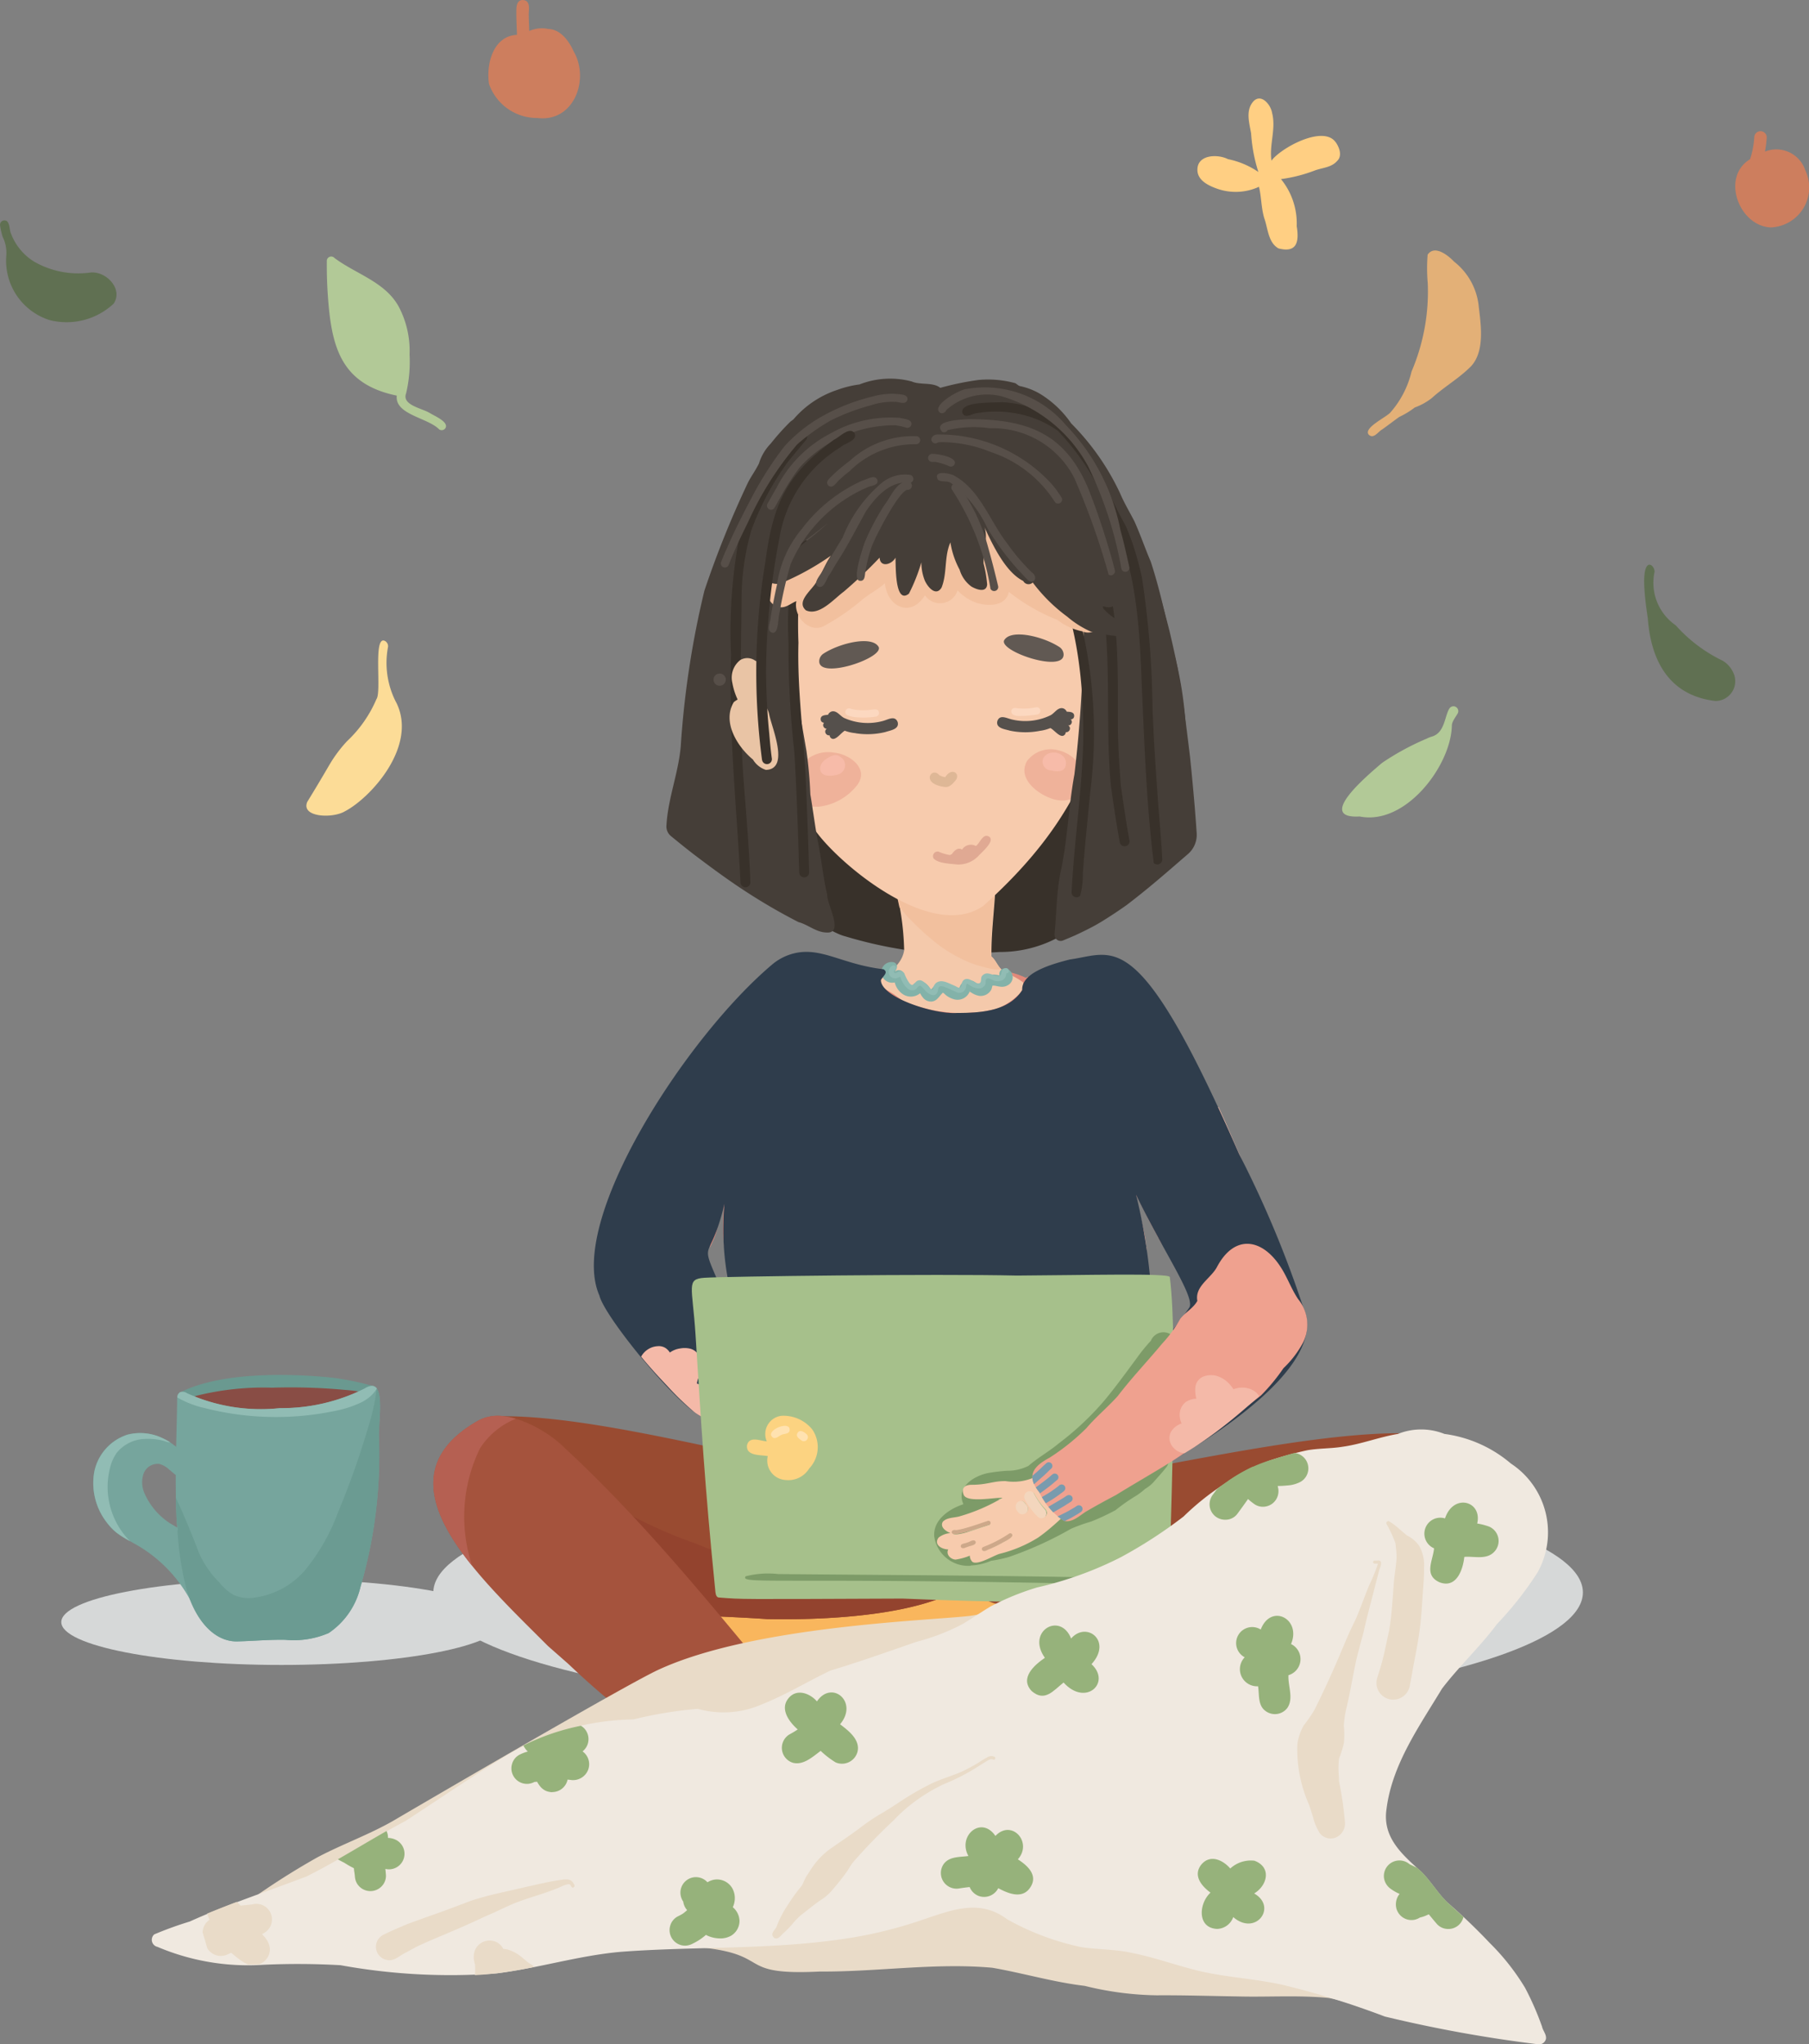
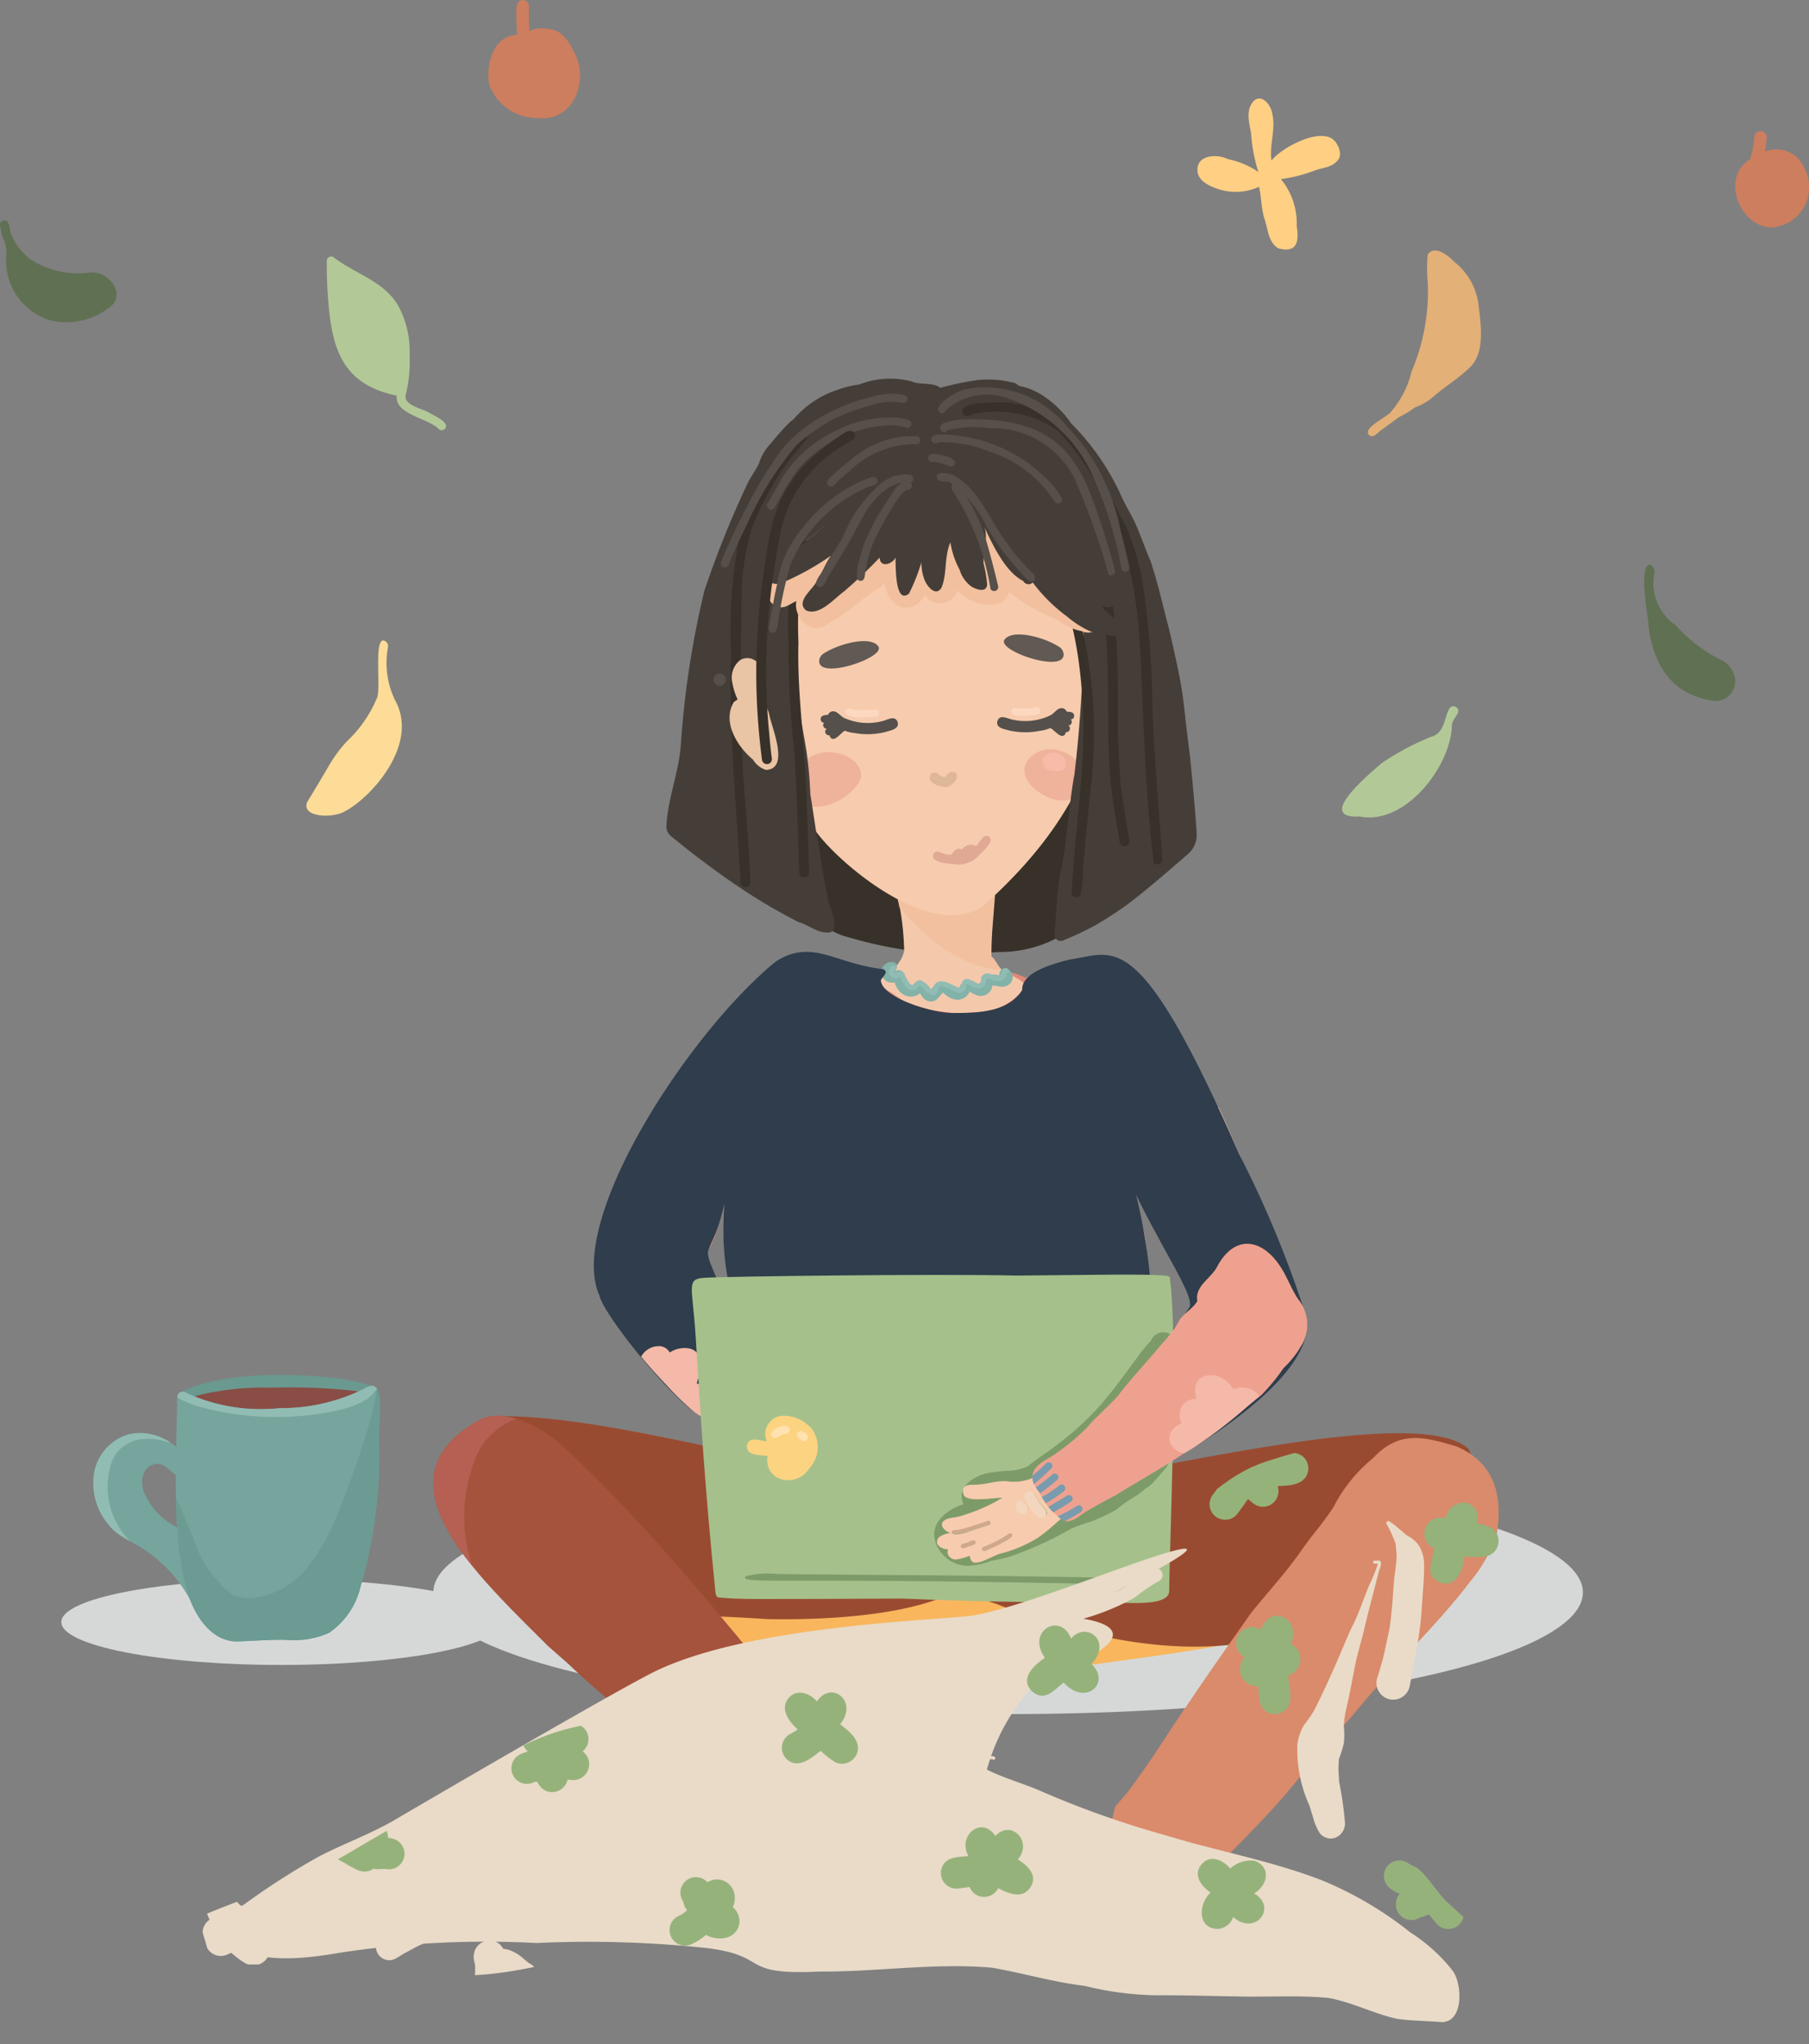
<svg xmlns="http://www.w3.org/2000/svg" width="88.683" height="100.227" viewBox="0 0 88.683 100.227">
  <rect x="0" y="0" width="88.683" height="100.227" fill="#808080" stroke="none" />
  <g id="Group_349" data-name="Group 349" transform="translate(-610.692 -14.996)">
    <path id="Path_8044" data-name="Path 8044" d="M1590.951,1948.041a6.987,6.987,0,0,1-.427,3.613,10.766,10.766,0,0,1-.975,2.116,17.31,17.31,0,0,1-1.237,1.4,6.023,6.023,0,0,1-4.245,1.719,30.983,30.983,0,0,1-3.707.018,21.419,21.419,0,0,1-3.844-.783c-.5-.127-.913-.463-1.4-.6-.434-.2-.87-.4-1.316-.576a3.59,3.59,0,0,1-.847-.677,3.338,3.338,0,0,1-.891-3.039c0-1.045,1.021-1.38,1.822-1.408a11.036,11.036,0,0,1,2.354.353,8.652,8.652,0,0,0,5.717-1.108c2.322-1.133,5.231-3.147,7.841-2.268a2.107,2.107,0,0,1,1.157,1.238Z" transform="translate(-924.377 -1895.219)" fill="#38312a" />
    <path id="Path_8051" data-name="Path 8051" d="M1702.055,2256.967c.532-.03,1.067,0,1.6-.058.566-.092,1.125-.212,1.693-.3a7.053,7.053,0,0,0,1.585-.437c.331-.136.773-.211.967-.541.093-.221-.244-.341-.383-.448a3.985,3.985,0,0,0-1.191-.335,9.211,9.211,0,0,0-2.083-.161c-1.032-.03-2.061.046-3.09.082-.055.074-.146.078-.222.112a2.938,2.938,0,0,1-.312.148,3.758,3.758,0,0,0-.979.38c-.149.1-.435.142-.437.358.056.412.831.655,1.169.823a4.227,4.227,0,0,0,1.684.376Zm-.075.357a4.589,4.589,0,0,1-1.767-.411,4.344,4.344,0,0,1-1.1-.608.624.624,0,0,1,.111-1.085,4.139,4.139,0,0,1,1.065-.462c-.134-.334.315-.289.516-.311.334-.05.673-.046,1.01-.07.845-.012,1.689-.086,2.535-.046.381.006.761.008,1.142.026a10.557,10.557,0,0,1,1.083.166c.679.1,2.308.627,1.464,1.512a3.443,3.443,0,0,1-1.1.515,7.56,7.56,0,0,1-1.743.45c-.494.074-.98.186-1.472.262C1703.146,2257.323,1702.56,2257.3,1701.98,2257.324Z" transform="translate(-1046.664 -2191.917)" fill="#e2897a" />
    <path id="Path_8052" data-name="Path 8052" d="M1742.885,2099.3c.062.42-.322.634-.549.865a3.026,3.026,0,0,1-2.23.886c-.405,0-.8-.114-1.208-.127a4.28,4.28,0,0,1-1.291-.064,4.916,4.916,0,0,1-1.235-.466c-.634-.164-1.594-.935-.693-1.545.457-.358,1.056-.739,1.16-1.427a13.5,13.5,0,0,0-.524-3.419c-.324-.16-.059-.571.141-.7.311-.273.712,0,1.057.04a5.456,5.456,0,0,0,1.629-.125c.286-.053.576-.088.857-.165a6.383,6.383,0,0,0,1.049-.566c.515-.206.517.383.412.8-.046.4-.1.788-.153,1.182-.058,1.088-.206,2.176-.188,3.268.2.162.3.443.477.62.318.268,1.218.551,1.29.952Z" transform="translate(-1081.822 -2035.844)" fill="#f4c9ab" />
    <path id="Path_8053" data-name="Path 8053" d="M1769.641,2098.52h-.012c-.052,0-.106.006-.159.006a2.163,2.163,0,0,1-.286-.02,3.29,3.29,0,0,1-.432-.1c-.187-.052-.375-.106-.558-.172l-.147-.055c-.052-.02-.1-.047-.155-.07-.087-.039-.173-.081-.257-.124a6.893,6.893,0,0,1-1.007-.609c-.155-.116-.305-.239-.454-.363s-.3-.259-.45-.395-.283-.27-.421-.409c-.065-.067-.133-.134-.2-.2s-.133-.151-.2-.228c-.086-.1-.173-.2-.261-.3,0-.021-.009-.042-.014-.063s-.007-.034-.01-.05l-.022-.1-.011-.05c-.007-.033-.015-.066-.022-.1s-.015-.066-.023-.1c0-.016-.007-.034-.011-.05l-.023-.1c-.039-.174-.08-.346-.12-.517l.061.077a.451.451,0,0,1,.19-.357.513.513,0,0,1,.443-.02c.143.06.285.121.431.172.048.015.1.029.144.039s.092.014.139.017.114,0,.17,0a3.872,3.872,0,0,0,.386-.066,6.932,6.932,0,0,0,.725-.2,7.178,7.178,0,0,0,.694-.323c.175-.088.35-.179.524-.271a4.48,4.48,0,0,0,.457-.275,3.442,3.442,0,0,0,.3-.243c.1-.091.188-.191.283-.285l.006,0,.007,0h0l.01,0,.006,0,.007,0,.007,0a.258.258,0,0,1,.046.03l.012.011a.193.193,0,0,1,.031.037.023.023,0,0,1,.005.007l0,.006.005.008,0,.007,0,.007s0,.011.007.016a.054.054,0,0,1,0,.007l.007.017.008.023,0,.015a.009.009,0,0,1,0,.006.159.159,0,0,1,.005.018l0,.009s0,.008,0,.012a.106.106,0,0,0,0,.017s0,0,0,.006,0,.015,0,.022a.2.2,0,0,0,0,.022.06.06,0,0,0,0,.011.1.1,0,0,1,0,.015c0,.008,0,.016,0,.023v.015c0,.007,0,.015,0,.022v.047c0,.02,0,.039,0,.058s0,.012,0,.018a.012.012,0,0,1,0,.007c0,.012,0,.021,0,.032a.009.009,0,0,1,0,0l0,.021c0,.009,0,.016,0,.025s0,.021,0,.03l0,.027c0,.02-.007.039-.01.059l-.013.062c0,.012-.006.024-.009.036-.046.4-.1.788-.152,1.181-.059,1.089-.207,2.177-.189,3.269l.016.012.017.015a.037.037,0,0,1,.008.007c.015.015.03.029.044.044l.017.019a1.184,1.184,0,0,1,.093.123l.013.021c.063.095.12.2.187.283a.056.056,0,0,0,.01.012l.021.026a.087.087,0,0,1,.011.014l.012.013h0a.09.09,0,0,0,.012.014l.017.017.01.007Z" transform="translate(-1109.858 -2036.005)" fill="#f2c09e" />
    <path id="Path_8054" data-name="Path 8054" d="M1605.4,1534.835c.068,7.306-2.142,11.529-6.562,15.505-2.548,1.8-7.117-2.089-8.233-3.67-1.671-2.46-1.8-5.531-2.116-8.406-.116-3.35-.506-4.319-.261-5.567.58-1.878,1.4-3.8,3.214-4.652a18.7,18.7,0,0,1,9.669-.26,5.733,5.733,0,0,1,2.551,1.815C1605.669,1531.264,1605.363,1532.823,1605.4,1534.835Z" transform="translate(-939.931 -1490.939)" fill="#f7cbad" />
    <path id="Path_8055" data-name="Path 8055" d="M1635.684,1961.116c.762.058,1.764.764,1.17,1.583a2.793,2.793,0,0,1-1.922,1.074c-.157-.007-.582,0-.56-.164-.218-.129-.191-.431-.294-.671a1.633,1.633,0,0,1,.079-1.268,1.668,1.668,0,0,1,1.527-.555Z" transform="translate(-984.132 -1909.223)" fill="#efb29a" />
    <path id="Path_8058" data-name="Path 8058" d="M1944.667,1957.1c.971.883.431,2.365-.937,2.023-.761-.2-1.849-1-1.353-1.88.011-.015.021-.029.033-.043a1.451,1.451,0,0,1,1.535-.481A1.7,1.7,0,0,1,1944.667,1957.1Z" transform="translate(-1281.34 -1904.931)" fill="#efb29a" />
    <path id="Path_8066" data-name="Path 8066" d="M1508.32,2681.2c0-.04,0-.079.006-.118.106.161.216.32.324.479A.353.353,0,0,1,1508.32,2681.2Z" transform="translate(-862.969 -2603.375)" fill="#85a3b3" />
    <path id="Path_8067" data-name="Path 8067" d="M1513.882,2496.05a.347.347,0,0,1-.04.111c0,.02-.007.04-.011.062-.013.063-.026.128-.039.193-.018.086-.04.17-.062.256-.049.192-.1.382-.154.573-.106.375-.211.75-.312,1.125-.086.358-.174.714-.261,1.069-.069.289-.123.581-.175.871-.025.134-.047.27-.066.405a9.076,9.076,0,0,1-.017-1.957l.007-.039c0-.027.01-.054.016-.08l.009-.04q-.066.177-.119.359c-.081.266-.148.537-.223.8,0,.021-.01.042-.015.063l-.018.065c-.005.019-.011.036-.016.055l0,.015-.019.058c-.006.02-.013.039-.019.057l0,.011c-.006.02-.013.04-.021.058l-.017.044-.018.046c0,.011-.01.022-.014.034l-.026.061c-.029.068-.059.136-.09.2-.015.031-.029.063-.043.095l-.059.126c.032-.244.073-.488.119-.73s.1-.509.158-.759l.266-1.091c.04-.16.087-.317.13-.475.035-.13.07-.261.107-.39.051-.178.1-.357.153-.536.041-.142.074-.289.11-.433.016-.079.032-.157.047-.235.007-.033.015-.068.02-.1a.417.417,0,0,1,.163-.3.353.353,0,0,1,.371-.02.272.272,0,0,1,.025.015s0,0,.005,0h0A.354.354,0,0,1,1513.882,2496.05Z" transform="translate(-866.568 -2424.58)" fill="#e2897a" />
    <path id="Path_8068" data-name="Path 8068" d="M2149.63,2733.817c.121-.142.238-.287.347-.437a.012.012,0,0,0,0,.007.353.353,0,0,1-.261.421.364.364,0,0,1-.079.009Z" transform="translate(-1481.282 -2653.8)" fill="#85a3b3" />
    <path id="Path_8069" data-name="Path 8069" d="M2066.9,2500.283c-.184-.377-.376-.751-.565-1.126,0,.019.009.04.014.06.115.712.324,1.427.442,2.142-.018-.055-.038-.112-.057-.167-.12-.355-.244-.709-.369-1.062s-.254-.725-.388-1.085q-.164-.438-.325-.874c-.038-.1-.076-.2-.114-.3a5.34,5.34,0,0,1-.263-.758.35.35,0,0,1,.529-.374.465.465,0,0,1,.1.08.347.347,0,0,1,.09.268c.061.182.135.359.2.539l.086.233c.1.26.195.521.292.781.123.332.24.665.359,1,.126.356.254.709.375,1.066.1.3.2.6.3.9C2067.371,2501.162,2067.131,2500.726,2066.9,2500.283Z" transform="translate(-1399.948 -2425.589)" fill="#e2897a" />
    <path id="Path_8070" data-name="Path 8070" d="M1817.85,2484l0,0h0Z" transform="translate(-1161.402 -2413.362)" fill="#bbd3e0" />
    <path id="Path_8071" data-name="Path 8071" d="M1817.73,2483.9l0,0Z" transform="translate(-1161.287 -2413.264)" fill="#bbd3e0" />
    <path id="Path_8072" data-name="Path 8072" d="M2102.134,2579.7c-.106-.217-.215-.433-.324-.649a1.111,1.111,0,0,1,.129.038.907.907,0,0,1,.359.292,1.923,1.923,0,0,1,.258.419c.025.054.045.11.067.166a1.742,1.742,0,0,1,.066.215.757.757,0,0,1,.024.162c0,.042,0,.086-.006.129a.072.072,0,0,1,0-.015,1.514,1.514,0,0,1-.035.254c-.183-.335-.365-.671-.541-1.01Z" transform="translate(-1435.178 -2505.003)" fill="#f4b9a8" />
    <path id="Path_8073" data-name="Path 8073" d="M2049.438,2568.7a.228.228,0,0,0-.018.021A.153.153,0,0,1,2049.438,2568.7Z" transform="translate(-1384.665 -2495.024)" fill="#bbd3e0" />
    <path id="Path_8075" data-name="Path 8075" d="M1491.84,2550.86Z" transform="translate(-847.079 -2477.824)" fill="#bbd3e0" />
    <path id="Path_8076" data-name="Path 8076" d="M2170.736,2449.689l-.032-.013a2.161,2.161,0,0,1-.123.193,1.3,1.3,0,0,1-.653.5,1.091,1.091,0,0,1-.332.05,1.419,1.419,0,0,1-.491-.093,1.2,1.2,0,0,1-.614-.546,1.114,1.114,0,0,1-.107-.326,1,1,0,0,1-.4-.112.816.816,0,0,1-.351-.368,1.109,1.109,0,0,1-.091-.529,1.4,1.4,0,0,1,.105-.484,1.444,1.444,0,0,1,.274-.437,1.334,1.334,0,0,1,.168-.155.813.813,0,0,1-.095-.188.992.992,0,0,1,.036-.643,1.074,1.074,0,0,1,.921-.707h.032c.005.01.009.021.015.032.018.037.035.076.053.115s.021.05.033.074c.065.146.132.292.2.439.014.029.026.058.039.088.337.767.66,1.54,1.007,2.3.05.109.1.219.152.327.021.039.043.077.064.116l.035.063c.011.021.021.04.033.061l.032.06C2170.675,2449.567,2170.706,2449.627,2170.736,2449.689Z" transform="translate(-1498.552 -2376.56)" fill="#f4b9a8" />
    <path id="Path_8077" data-name="Path 8077" d="M2013.813,2561.67c.006.056.011.112.017.168a.909.909,0,0,1-.136,0,.872.872,0,0,1-.1-.009c0,.017,0,.033,0,.049a.732.732,0,0,1-.3.505.83.83,0,0,1-.281.13.7.7,0,0,1-.185.021c-.043,0-.086,0-.128,0a1.447,1.447,0,0,1-.39-.075,1.524,1.524,0,0,1-.393-.219,1.173,1.173,0,0,1-.44.211,1.415,1.415,0,0,1-.657.012.912.912,0,0,1-.261-.1.634.634,0,0,1-.22-.227.56.56,0,0,1-.065-.346,1.188,1.188,0,0,1,.069-.3,1.02,1.02,0,0,1,.213-.329l-.014-.021a.633.633,0,0,1-.109-.4.558.558,0,0,1,.219-.378,1.447,1.447,0,0,1,.341-.22,1.581,1.581,0,0,1,.178-.06.742.742,0,0,1,.211-.034h.022c0-.047.008-.095.011-.142s.007-.086.01-.129a.753.753,0,0,1,.045-.2c.015-.037.033-.071.05-.106s.044-.071.066-.105a1.381,1.381,0,0,1,.115-.148l.023-.027a1.077,1.077,0,0,1,.267-.23.668.668,0,0,1,.367-.082.811.811,0,0,1,.191.03,1.038,1.038,0,0,1,.18.077.949.949,0,0,1,.3.268,1.306,1.306,0,0,1,.187.338.869.869,0,0,1,.177-.012v0s0,.01,0,.016c0,.024.01.048.014.073s.006.029.01.045l.022.1c.006.025.011.05.016.074.047.214.1.427.145.641.044.2.086.394.123.591.011.059.022.119.031.18,0,.012,0,.024.006.036s.007.044.011.067,0,.03.007.045,0,.03.006.045,0,.028.006.043l0,.034c0,.016,0,.031.006.045s0,.017,0,.025,0,.021,0,.032Zm-2.77-.8-.034.006,0,0Z" transform="translate(-1346.919 -2485.549)" fill="#f4b9a8" />
    <path id="Path_8078" data-name="Path 8078" d="M1966.4,2344.676a1.076,1.076,0,0,1-.066.432.9.9,0,0,1-.2.3.817.817,0,0,1-.372.2c-.028.01-.058.018-.087.025a1.061,1.061,0,0,1,.006.108.8.8,0,0,1-.022.224.712.712,0,0,1-.147.275.787.787,0,0,1-.228.184,1,1,0,0,1-.321.1,2.4,2.4,0,0,1-.39.054.546.546,0,0,1-.243-.051.633.633,0,0,1-.309-.37,1.6,1.6,0,0,1-.152.049.984.984,0,0,1-.484,0,1.185,1.185,0,0,1-.135-.039.561.561,0,0,1-.182-.087.528.528,0,0,1-.133-.151.562.562,0,0,1-.065-.218s0-.005,0-.007a1.416,1.416,0,0,1-.144-.069,1.264,1.264,0,0,1-.462-.43,1.042,1.042,0,0,1-.134-.309.876.876,0,0,1-.023-.359.751.751,0,0,1,.384-.506,1.049,1.049,0,0,1,.634-.117.5.5,0,0,1,.127.031,2.02,2.02,0,0,1,.215-.368.83.83,0,0,1,.961-.306.825.825,0,0,1,.391.312,1.093,1.093,0,0,1,.1.178c.047-.025.1-.049.145-.07a1.021,1.021,0,0,1,.318-.073.857.857,0,0,1,.208,0,.89.89,0,0,1,.211.058.919.919,0,0,1,.321.24,1.069,1.069,0,0,1,.265.586C1966.4,2344.564,1966.4,2344.62,1966.4,2344.676Z" transform="translate(-1300.479 -2277.636)" fill="#f4b9a8" />
    <path id="Path_8079" data-name="Path 8079" d="M1767.66,2461.59a.426.426,0,0,1,.058.217.485.485,0,0,1-.055.222,1.14,1.14,0,0,1-.2.25c-.069.072-.138.146-.206.219-.026.027-.053.055-.082.081a1.4,1.4,0,0,1-.175.131,1.009,1.009,0,0,1-.4.152,1.389,1.389,0,0,1-.43-.01,2.235,2.235,0,0,1-.286-.064c-.092-.025-.181-.054-.271-.085-.052-.016-.1-.033-.157-.046a1.215,1.215,0,0,1-.452.574.678.678,0,0,1-.373.115c-.02,0-.042,0-.062,0a1.439,1.439,0,0,1-.418-.1,1.032,1.032,0,0,1-.333-.23.845.845,0,0,1-.149-.2,1.869,1.869,0,0,1-.2.011,1.933,1.933,0,0,1-.453-.039.62.62,0,0,1-.511-.6,1.283,1.283,0,0,1,.046-.368,1.127,1.127,0,0,1,.163-.34.908.908,0,0,1,.266-.245,1.692,1.692,0,0,1,.3-.146c.04-.015.08-.028.121-.039a.9.9,0,0,1-.039-.179.935.935,0,0,1,.1-.521.684.684,0,0,1,.171-.209.671.671,0,0,1,.243-.133,1.255,1.255,0,0,1,.531-.011.935.935,0,0,1,.477.225.513.513,0,0,1,.044.045l.063-.035a1,1,0,0,1,.237-.093.739.739,0,0,1,.34,0,.646.646,0,0,1,.282.151.543.543,0,0,1,.055.056.964.964,0,0,1,.149-.091.538.538,0,0,1,.262-.042,1.805,1.805,0,0,1,.271.039.905.905,0,0,1,.249.088.976.976,0,0,1,.4.321.74.74,0,0,1,.086.542.782.782,0,0,1-.035.122l.037.011a.6.6,0,0,1,.344.26Z" transform="translate(-1108.037 -2390.19)" fill="#f4b9a8" />
    <path id="Path_8080" data-name="Path 8080" d="M1553.925,2342.085a.986.986,0,0,1-.2.772.887.887,0,0,1-.324.254,1.374,1.374,0,0,1-.365.1l-.069.01c0,.027-.005.055-.008.082a.927.927,0,0,1-.2.459.753.753,0,0,1-.47.283.994.994,0,0,1-.132.007h-.142a1.689,1.689,0,0,1-.257-.028,1.592,1.592,0,0,1-.267-.078,1.534,1.534,0,0,1-.4-.222,1.246,1.246,0,0,1-.107.224,1.741,1.741,0,0,1-.194.247.792.792,0,0,1-.288.193,1.158,1.158,0,0,1-.445.079,2.184,2.184,0,0,1-.227-.012,1.66,1.66,0,0,1-.616-.182.926.926,0,0,1-.448-.518.832.832,0,0,1-.021-.313.358.358,0,0,1,.01-.068.763.763,0,0,1-.234-.149.708.708,0,0,1-.185-.309.625.625,0,0,1-.018-.194,1.129,1.129,0,0,1,.025-.2,1.02,1.02,0,0,1,.478-.6,1.437,1.437,0,0,1,.334-.141,1.305,1.305,0,0,1,.273-.052c.1-.01.2-.018.3-.018,0-.033,0-.065,0-.1a.882.882,0,0,1,.056-.259,1.168,1.168,0,0,1,.135-.244,1.993,1.993,0,0,1,.174-.21.953.953,0,0,1,.219-.178.707.707,0,0,1,.273-.084.969.969,0,0,1,.294.012,1.072,1.072,0,0,1,.281.1,1.152,1.152,0,0,1,.249.179,1.256,1.256,0,0,1,.207.245,1.1,1.1,0,0,1,.243-.14,1.313,1.313,0,0,1,.536-.086,1.286,1.286,0,0,1,.29.033,1.222,1.222,0,0,1,.164.052c.087.036.17.077.254.119a2.086,2.086,0,0,1,.418.237,1.164,1.164,0,0,1,.248.3A1.144,1.144,0,0,1,1553.925,2342.085Z" transform="translate(-901.533 -2275.131)" fill="#f4b9a8" />
    <path id="Path_8081" data-name="Path 8081" d="M1384.335,2499.582a.86.86,0,0,1,.063.369,1.767,1.767,0,0,1-.031.333,1.29,1.29,0,0,1-.134.356,1.421,1.421,0,0,1-.466.518.964.964,0,0,1-.295.132,1.1,1.1,0,0,1-.326.023.931.931,0,0,1-.012.355,1.107,1.107,0,0,1-.246.467,1.16,1.16,0,0,1-.2.2.562.562,0,0,1-.305.111,1.187,1.187,0,0,1-.249-.02,1.571,1.571,0,0,1-.308-.083,1.722,1.722,0,0,1-.458-.265,1.479,1.479,0,0,1-.21.192,1.06,1.06,0,0,1-.336.167.775.775,0,0,1-.183.03h-.038a.807.807,0,0,1-.177-.022.73.73,0,0,1-.153-.058,1.042,1.042,0,0,1-.178-.105,1.024,1.024,0,0,1-.278-.3,1.057,1.057,0,0,1-.127-.345.936.936,0,0,1,.006-.356,1.258,1.258,0,0,1,.053-.18.88.88,0,0,1,.1-.182,1.115,1.115,0,0,1,.234-.229c.028-.021.057-.042.086-.06a1.083,1.083,0,0,1-.094-.162.682.682,0,0,1-.048-.288.966.966,0,0,1,.028-.242,1.029,1.029,0,0,1,.862-.76,1.085,1.085,0,0,1,.36.01.886.886,0,0,1,.1.023c0-.016,0-.031,0-.047,0-.059.013-.118.022-.177a.931.931,0,0,1,.181-.414,1.839,1.839,0,0,1,.3-.3,1.952,1.952,0,0,1,.159-.125,1.118,1.118,0,0,1,.368-.17,1.313,1.313,0,0,1,.426-.02,1.263,1.263,0,0,1,.413.1,1,1,0,0,1,.318.244.73.73,0,0,1,.188.4,1.223,1.223,0,0,1-.032.42.755.755,0,0,1,.388.164.815.815,0,0,1,.221.3Z" transform="translate(-738.934 -2426.811)" fill="#f4b9a8" />
    <path id="Path_8082" data-name="Path 8082" d="M1703.141,2632.953a.675.675,0,0,1-.076.369.684.684,0,0,1-.313.283.974.974,0,0,1-.351.088c-.071.006-.141.008-.213.01h-.252a4.334,4.334,0,0,1-.539-.039,4.27,4.27,0,0,1-.752-.205l-.288-.1a2.1,2.1,0,0,1-.465-.265c-.045-.028-.09-.053-.136-.077l-.11-.056a.727.727,0,0,1-.141-.1h-.01a.355.355,0,0,1-.313-.194c-.08-.083-.167-.16-.249-.24a.973.973,0,0,1-.372-.786.778.778,0,0,1,.617-.638h0a.855.855,0,0,1,.13-.448,1.048,1.048,0,0,1,.366-.364,1.28,1.28,0,0,1,.428-.155.8.8,0,0,1,.1-.009c.039,0,.077,0,.115,0a.84.84,0,0,1,.267.062.661.661,0,0,1,.168.1,1.425,1.425,0,0,1,.149-.1.825.825,0,0,1,.917.012,1.05,1.05,0,0,1,.157.162.951.951,0,0,1,.12.179,1.024,1.024,0,0,1,.106.412q.094,0,.188,0a.76.76,0,0,1,.4.118.746.746,0,0,1,.279.354,1.137,1.137,0,0,1-.038.83,1.984,1.984,0,0,1-.126.251.707.707,0,0,1,.091.105A.859.859,0,0,1,1703.141,2632.953Z" transform="translate(-1046.385 -2554.073)" fill="#f4b9a8" />
    <path id="Path_8084" data-name="Path 8084" d="M1708.1,2272.666a.253.253,0,0,1-.012-.354c.178-.187.359-.369.541-.552.084-.085.174-.165.26-.248.054-.05.109-.1.163-.155.12-.114.243-.229.351-.355-.083.214.052.377.224.5-.116.118-.239.23-.359.344-.089.084-.179.166-.266.252-.184.184-.367.369-.547.559a.253.253,0,0,1-.355.012Z" transform="translate(-1055.51 -2207.999)" fill="#e2897a" />
    <path id="Path_8085" data-name="Path 8085" d="M1740.779,2293.129a.25.25,0,0,1-.123-.147.245.245,0,0,1,.017-.192c.12-.2.243-.394.356-.6.064-.114.127-.228.192-.341l.052-.095a3.316,3.316,0,0,1,.171-.308c.144.1.283.2.427.3l-.006.013a.272.272,0,0,1-.091.12c-.019.039-.039.076-.06.115l-.065.115c-.061.108-.121.215-.181.323-.111.2-.232.393-.351.588a.269.269,0,0,1-.147.125.285.285,0,0,1-.075.01.257.257,0,0,1-.116-.028Z" transform="translate(-1086.965 -2227.716)" fill="#e2897a" />
    <path id="Path_8086" data-name="Path 8086" d="M1778.117,2307.478a.254.254,0,0,1-.15-.322c.045-.127.093-.254.138-.383.026-.074.053-.149.079-.224s.042-.135.062-.2c.027-.092.054-.185.08-.278l.007-.023c.007-.021.012-.044.019-.066.157.058.316.109.478.154l0,.01c-.006.024-.014.048-.02.072l.009-.032c-.031.111-.063.221-.1.333,0-.006,0-.012,0-.018-.082.28-.186.553-.285.827a.254.254,0,0,1-.238.166A.259.259,0,0,1,1778.117,2307.478Z" transform="translate(-1122.935 -2241.725)" fill="#e2897a" />
    <path id="Path_8087" data-name="Path 8087" d="M1822.775,2316.988a.255.255,0,0,1-.23-.271c.018-.268.046-.535.072-.8.01-.1.02-.208.028-.313.007-.075.012-.15.02-.226,0-.042.005-.084.006-.127.166.023.334.042.5.053,0,.023,0,.046,0,.069,0,.056-.009.112-.013.168-.01.119-.02.239-.031.359-.027.286-.059.572-.077.859a.252.252,0,0,1-.251.23Z" transform="translate(-1165.926 -2250.663)" fill="#e2897a" />
    <path id="Path_8088" data-name="Path 8088" d="M1858.879,2318.008c-.027-.166-.055-.332-.072-.5a2.8,2.8,0,0,1-.01-.342c0-.173,0-.345,0-.519v-.052q.252,0,.5-.026c0,.067,0,.133,0,.2,0,.1,0,.2,0,.3a4.358,4.358,0,0,0,.012.438c.018.139.041.277.063.416a.254.254,0,0,1-.2.291.208.208,0,0,1-.042,0,.252.252,0,0,1-.249-.207Z" transform="translate(-1200.877 -2251.935)" fill="#e2897a" />
    <path id="Path_8089" data-name="Path 8089" d="M1892.124,2312.212c-.055-.142-.109-.283-.16-.426-.06-.168-.115-.339-.177-.508-.03-.077-.063-.153-.1-.227l-.006-.01c.138-.022.275-.05.411-.078l.089-.042c.012.025.023.05.034.076.065.156.115.318.173.479.043.123.087.247.133.37l.062.158a.26.26,0,0,1,.007.189.249.249,0,0,1-.13.143.254.254,0,0,1-.1.022.244.244,0,0,1-.23-.145Z" transform="translate(-1232.582 -2246.488)" fill="#e2897a" />
    <path id="Path_8090" data-name="Path 8090" d="M1917.736,2298.468c-.068-.08-.133-.163-.2-.241s-.15-.165-.224-.248-.151-.151-.232-.221c-.023-.018-.047-.035-.071-.052l-.025-.014a2.243,2.243,0,0,0,.449-.292l.029.025a2.941,2.941,0,0,1,.226.222l.165.182c.094.1.184.211.275.32a.253.253,0,0,1-.034.354.251.251,0,0,1-.158.056.256.256,0,0,1-.2-.09Z" transform="translate(-1256.978 -2233.452)" fill="#e2897a" />
    <path id="Path_8091" data-name="Path 8091" d="M1940.643,2272.549c-.221-.122-.439-.247-.657-.373-.126-.074-.251-.152-.375-.229h0a1,1,0,0,0,.05-.377.468.468,0,0,1,.068-.131c.051.027.1.055.15.084l.252.156c.247.144.5.286.745.424a.251.251,0,0,1-.12.473A.235.235,0,0,1,1940.643,2272.549Z" transform="translate(-1278.797 -2208.423)" fill="#e2897a" />
    <path id="Path_8092" data-name="Path 8092" d="M1742.743,2259.748a2.211,2.211,0,0,1-.289-.031c-.14-.022-.281-.047-.421-.071l.034.006c-.1-.016-.2-.028-.3-.051l-.27-.065c-.177-.043-.352-.091-.526-.146-.093-.028-.187-.057-.281-.089s-.169-.064-.253-.1a2.649,2.649,0,0,1-.269-.134c-.085-.047-.168-.095-.248-.148a2.955,2.955,0,0,1-.318-.247,2.109,2.109,0,0,1-.284-.3.612.612,0,0,1-.127-.437.927.927,0,0,1,.066-.241.812.812,0,0,1,.1-.179.926.926,0,0,1,.074-.086.022.022,0,0,1,.007-.007.25.25,0,0,1,.119-.094c.149.091.193.289-.088.441-.158.3.115.51.357.642s.441.308.665.457a7.22,7.22,0,0,0,4.571.423,3.076,3.076,0,0,0,1.1-.689.693.693,0,0,0,.254-.638.481.481,0,0,1,.147-.215.571.571,0,0,1,.036.113.624.624,0,0,1,0,.177,1.312,1.312,0,0,1-.04.173,1.953,1.953,0,0,1-.085.243,1.38,1.38,0,0,1-.444.516c-.074.057-.151.112-.225.171l-.1.08a.944.944,0,0,1-.151.083c-.093.043-.192.073-.288.107a1.906,1.906,0,0,1-.285.071c-.1.018-.208.033-.312.055-.088.02-.177.042-.266.057s-.189.03-.283.046-.176.032-.265.042-.2.021-.308.028c-.179.012-.36.021-.539.028-.071,0-.14,0-.211,0h-.066Z" transform="translate(-1085.56 -2194.82)" fill="#e2897a" />
    <path id="Path_8093" data-name="Path 8093" d="M1718.5,2265.75a.173.173,0,0,1,.071-.213.253.253,0,0,1,.034-.018.3.3,0,0,1,.054-.012l.035-.01c.183-.067.362-.144.542-.218a.17.17,0,1,1,.133.313c-.106.043-.212.087-.319.13a2.6,2.6,0,0,1-.348.126.223.223,0,0,1-.043,0A.171.171,0,0,1,1718.5,2265.75Z" transform="translate(-1065.596 -2202.47)" fill="#e2897a" />
    <path id="Path_8094" data-name="Path 8094" d="M1941.039,2263.792a.129.129,0,0,1-.039-.009c0-.031,0-.063,0-.1a.5.5,0,0,1,.178-.24l.063-.01a5.5,5.5,0,0,0,.568-.167.172.172,0,0,1,.209.12.169.169,0,0,1-.018.13.179.179,0,0,1-.1.08l-.333.106a2.491,2.491,0,0,1-.356.082.824.824,0,0,1-.1.007C1941.084,2263.8,1941.061,2263.794,1941.039,2263.792Z" transform="translate(-1280.136 -2200.541)" fill="#e2897a" />
    <path id="Path_8095" data-name="Path 8095" d="M1600.491,2554.715c-.218.221-.435-.372-.591-.723a.308.308,0,0,0-.231-.174c-.285-.052-.34-.579-.513-.841-.617-.935.192.512-2.388-4.256-1.106-2.045-.189-2.19.277-1.984a.3.3,0,0,1,.157.166c1.015,2.561,2.261,4.97,3.344,7.482A.3.3,0,0,1,1600.491,2554.715Z" transform="translate(-947.742 -2473.782)" fill="#fff9ee" />
    <path id="Path_8098" data-name="Path 8098" d="M1566.508,2713.125c-3.046-.019-6.089-.059-9.136-.065-.482-.006-.964,0-1.446,0a1.336,1.336,0,0,1-.264-.021c-.234-.049-.1-.158.208-.159.65-.007,1.3,0,1.948,0,2.984,0,5.964.051,8.947.063,1.661-.012,3.323-.03,4.985-.042,1.105,0,2.212-.036,3.316-.013.462.007.432.187-.039.181-.71-.015-1.422-.008-2.132,0-2.129.018-4.259.042-6.388.052Z" transform="translate(-908.501 -2634.031)" fill="#7d9b68" />
    <path id="Path_8132" data-name="Path 8132" d="M1813.643,1988.142c-1.208-.16-.621-1.021-.258-.581a.745.745,0,0,0,.294.1c.315-.5.737-.183.526.134C1814.06,1987.965,1813.9,1988.18,1813.643,1988.142Z" transform="translate(-1156.647 -1934.564)" fill="#deb796" />
    <path id="Path_8133" data-name="Path 8133" d="M1818.506,2076.495c-.327-.042-.93-.046-1.153-.3a.225.225,0,0,1,.249-.327,2.308,2.308,0,0,0,1.169.18,1.537,1.537,0,0,0,.685-.482c.184-.155.33-.621.625-.432.3.208-.377.772-.532.944A1.354,1.354,0,0,1,1818.506,2076.495Z" transform="translate(-1160.895 -2019.115)" fill="#e0a993" />
    <path id="Path_8134" data-name="Path 8134" d="M1838.292,2088.3a.228.228,0,0,1,.136-.333c.106-.161.3-.359.5-.223a.512.512,0,0,1,.655-.19c.3.1.2.555-.259.386h0a.577.577,0,0,0-.119.237c-.083.165-.293.13-.411.024C1838.689,2088.36,1838.424,2088.5,1838.292,2088.3Z" transform="translate(-1181.074 -2031.093)" fill="#e0a993" />
    <path id="Path_8138" data-name="Path 8138" d="M1471.758,1476.728c.1-.985.094-1.981.277-2.955.364-1.611.4-3.27.7-4.892a64.394,64.394,0,0,0,.449-7.961c-.01-.721-.138-1.434-.137-2.156-.069-.4-.17-.8-.26-1.2a2.644,2.644,0,0,0-1-1.7,6.273,6.273,0,0,0-1.989-1.592,9.569,9.569,0,0,0-2.042-1.053,14.059,14.059,0,0,0-3.266-.352,10.819,10.819,0,0,0-5.454,2.2,5.368,5.368,0,0,0-.286,2.205c-.071,1.389,0,2.776.064,4.165.075.98.12,1.963.217,2.942q.274,1.678.567,3.354a21.079,21.079,0,0,1,.191,2.137c.128.751.223,1.508.359,2.257.184.875.258,1.768.464,2.64-.015.513.874,1.958-.064,1.868-.482-.024-.858-.369-1.308-.5l-.029-.007q-.727-.372-1.432-.786c-.617-.363-1.224-.748-1.812-1.155-.625-.431-1.234-.883-1.839-1.341l-.012-.009-.188-.146-.1-.078-.242-.191q-.318-.256-.631-.513a.609.609,0,0,1-.219-.543.007.007,0,0,1,0,0c.076-1.315.588-2.554.7-3.864a44.71,44.71,0,0,1,1.16-7.627,48.306,48.306,0,0,1,2.144-5.317c.169-.32.378-.606.532-.922a2.388,2.388,0,0,1,.575-.97,11.725,11.725,0,0,1,.957-1.07c.041-.03.095-.071.158-.12a4.8,4.8,0,0,1,2.138-1.439,5.022,5.022,0,0,1,1.095-.27,4.128,4.128,0,0,1,2.563-.147c.417.187,1.045.021,1.4.313a14.209,14.209,0,0,1,1.868-.386,5.041,5.041,0,0,1,1.818.16q.174.127.345.256c.6.465,1.166.971,1.718,1.49.375.37.736.75,1.087,1.143q.5.585.969,1.2c.259.359.51.722.75,1.094q.326.545.624,1.1c.185.366.357.737.524,1.112q.285.69.548,1.389c.17.489.323.982.474,1.478q.273.936.511,1.879c.139.593.274,1.187.392,1.784.12.678.221,1.361.321,2.043q.153,1.167.293,2.336c.087.827.163,1.656.234,2.485.033.426.067.851.094,1.277a1.239,1.239,0,0,1-.428,1.017q-.322.277-.643.556c-.208.179-.415.358-.623.535-.564.481-1.137.949-1.727,1.4-.4.286-.811.556-1.229.814s-.857.468-1.3.677c-.2.088-.4.171-.6.254a.3.3,0,0,1-.417-.288v0Z" transform="translate(-809.371 -1415.922)" fill="#453e38" />
    <path id="Path_8139" data-name="Path 8139" d="M1488.22,2098.729l-.01-.009.112.087Z" transform="translate(-843.581 -2041.897)" fill="#453e38" />
    <path id="Path_8140" data-name="Path 8140" d="M1484.87,2096.15l.109.083.015.012Z" transform="translate(-840.362 -2039.419)" fill="#453e38" />
    <path id="Path_8141" data-name="Path 8141" d="M1485.37,2096.52l.016.012Z" transform="translate(-840.843 -2039.775)" fill="#453e38" />
    <path id="Path_8143" data-name="Path 8143" d="M1620.111,1577.39c-.058-1.98-.119-3.96-.242-5.937a45.653,45.653,0,0,1-.282-5.309,20.022,20.022,0,0,1,.141-3.525,14.526,14.526,0,0,1,1.134-2.931,7.047,7.047,0,0,1,2.51-2.519,1.881,1.881,0,0,1,.522-.15.242.242,0,0,1,.066.479,1.643,1.643,0,0,0-.661.262,8.253,8.253,0,0,0-3.126,5.088,23.432,23.432,0,0,0-.1,3.274c-.066,2.39.291,4.759.38,7.143.052,1.374.108,2.748.144,4.122a.242.242,0,0,1-.484,0Z" transform="translate(-970.239 -1519.617)" fill="#38312a" />
    <path id="Path_8144" data-name="Path 8144" d="M1541.065,1544.868c-.191-3.721-.59-7.43-.464-11.162a24.989,24.989,0,0,1,.442-5.961,12.952,12.952,0,0,1,2.285-4.186l.568-.683a.242.242,0,0,1,.383.3l-.84,1.01a13.545,13.545,0,0,0-1.846,3.428,12.38,12.38,0,0,0-.476,3.554c-.036,2.766-.1,5.536.071,8.3.131,1.8.3,3.6.361,5.4a.242.242,0,0,1-.484,0Z" transform="translate(-894.071 -1486.612)" fill="#38312a" />
    <path id="Path_8145" data-name="Path 8145" d="M1848.757,1574.676c.123-2.464.5-4.884.569-7.348.061-4.429-.721-8.347-3.519-11.893a6.7,6.7,0,0,0-2.135-1.73c-.257-.109-.75.146-.792-.263.008-.279.323-.247.526-.248.823,0,1.445.677,2.032,1.175a14.542,14.542,0,0,1,2.9,4.295,22.93,22.93,0,0,1,1.33,11.123c-.126,1.317-.264,2.633-.36,3.952a3.923,3.923,0,0,1-.132,1.107A.244.244,0,0,1,1848.757,1574.676Z" transform="translate(-1185.532 -1515.932)" fill="#38312a" />
    <path id="Path_8146" data-name="Path 8146" d="M1862.673,1543.264c-.163-.91-.307-1.828-.429-2.744,0,.007,0,.014,0,.02-.4-4.025.362-8.247-1.279-12.066a23.065,23.065,0,0,0-1.618-3.418,3.818,3.818,0,0,0-2.325-1.307,8.231,8.231,0,0,0-1.924-.091.242.242,0,0,1,0-.484c.219,0,.437-.005.655-.01a5.325,5.325,0,0,1,3.409,1.009c.937.75,1.463,2.354,1.982,3.44,1.491,3.374,1.44,6.067,1.438,9.65-.007,1.073.061,2.143.143,3.212.128.91.262,1.819.427,2.724A.242.242,0,0,1,1862.673,1543.264Z" transform="translate(-1197.087 -1486.974)" fill="#38312a" />
    <path id="Path_8147" data-name="Path 8147" d="M1866.539,1504.858c-.355-2.844-.458-5.773-.586-8.654-.106-2.887-.254-5.84-1.556-8.5a12.275,12.275,0,0,0-2.558-4.042,5.016,5.016,0,0,0-2.106-.865,5.474,5.474,0,0,0-1.874,0c-.235.015-.555.287-.7-.006-.155-.594,1.548-.5,1.931-.536a5.359,5.359,0,0,1,1.371.244c2.337.517,3.292,2.823,4.23,4.687a16.744,16.744,0,0,1,1.265,3.65,45.781,45.781,0,0,1,.522,6.432c.055,1.567.168,3.132.279,4.7.059.744.122,1.488.172,2.233.012.164.019.328.026.492a.245.245,0,0,1-.411.163Z" transform="translate(-1199.285 -1447.542)" fill="#38312a" />
    <path id="Path_8182" data-name="Path 8182" d="M965,1811.007c1.109,2.144-1.239,4.712-2.508,5.369-.6.355-2.16.294-1.839-.466.34-.552.722-1.192,1.076-1.8a6.592,6.592,0,0,1,.875-1.177,6.11,6.11,0,0,0,1.441-2.062c.263-.348-.173-3.1.4-2.859a.291.291,0,0,1,.167.3,4.208,4.208,0,0,0,.388,2.7Z" transform="translate(-334.898 -1761.6)" fill="#fcdc97" />
    <path id="Path_8187" data-name="Path 8187" d="M2381.938,1897.918a.237.237,0,0,1,.409.239c-.111.195-.29.4-.288.612-.05,1.954-2.266,4.892-4.518,4.441-2.15.125.322-1.959.99-2.537.046-.039.091-.077.14-.113a12.719,12.719,0,0,1,2.152-1.165,1.51,1.51,0,0,1,.248-.1C2381.717,1899.114,2381.7,1898.3,2381.938,1897.918Z" transform="translate(-1700.193 -1848.184)" fill="#b2c997" />
    <path id="Path_8198" data-name="Path 8198" d="M1612.469,2562.261a2.18,2.18,0,0,0-.179-.409.073.073,0,0,0-.1-.026.075.075,0,0,0-.026.1,2.094,2.094,0,0,1,.094.187.132.132,0,0,1,.006.014l0,0v0a.11.11,0,0,0,.006.014l.018.047c.013.034.025.068.035.1a.075.075,0,0,0,.088.05A.073.073,0,0,0,1612.469,2562.261Z" transform="translate(-963.086 -2488.388)" fill="#38312a" />
    <path id="Path_8199" data-name="Path 8199" d="M1623.222,2589.16q-.347-.792-.764-1.553c-.044-.081-.168-.007-.123.073q.416.76.763,1.553a.073.073,0,0,0,.1.026A.075.075,0,0,0,1623.222,2589.16Z" transform="translate(-972.886 -2513.22)" fill="#38312a" />
    <g id="Group_281" data-name="Group 281" transform="translate(653.893 62.163)">
      <path id="Path_8202" data-name="Path 8202" d="M1867.27,2288.227a.01.01,0,0,0,.007,0l0,0,0,.006Z" transform="translate(-1862.943 -2286.764)" fill="#83b2a9" />
      <path id="Path_8203" data-name="Path 8203" d="M1752.713,2247.936a.281.281,0,0,0-.329.345,1.556,1.556,0,0,0-.333-.045.562.562,0,0,0-.544.438c-.06.169-.273-.046-.381-.1a.484.484,0,0,0-.64.16c-.038.057-.057.169-.123.194s-.178-.032-.233-.069c-.216-.144-.4-.329-.684-.246-.2.059-.293.223-.418.365,0,0,0,0-.007.008a.886.886,0,0,0-.215-.281.471.471,0,0,0-.429-.118.494.494,0,0,0-.208.125c-.039.036-.052.063-.1.072-.266.049-.338-.4-.364-.569a.27.27,0,0,0-.394-.161.524.524,0,0,1-.063.031c.153-.131.162-.415-.085-.457a.5.5,0,0,0-.547.654.54.54,0,0,0,.631.341.99.99,0,0,0,.391.572.71.71,0,0,0,.841-.031l.013-.011c.006.009.011.02.017.029a.759.759,0,0,0,.113.173.5.5,0,0,0,.412.206c.268-.008.367-.227.531-.392-.006.007.047-.042.026-.045.042,0,.113.076.139.1a1.088,1.088,0,0,0,.414.222.636.636,0,0,0,.741-.3c.007-.016.022-.037.033-.057-.007,0-.018-.009-.034-.034a.119.119,0,0,0,.037.028.074.074,0,0,0,.009-.029c0-.065.011.012,0,.032.027.013.058.026.072.033a.956.956,0,0,0,.406.165.593.593,0,0,0,.569-.3c.033-.064.038-.143.067-.206a.037.037,0,0,1,.022,0c.027.006.056,0,.084.006.089.012.176.038.267.047a.575.575,0,0,0,.482-.15.445.445,0,0,0-.176-.738Z" transform="translate(-1746.586 -2247.624)" fill="#83b2a9" />
    </g>
    <path id="Path_8207" data-name="Path 8207" d="M1762.708,2252.215a.219.219,0,0,0-.21.1.4.4,0,0,0-.047.152c-.026.122-.1.156-.228.133-.229-.045-.477-.238-.689-.035-.1.094-.062.181-.091.3-.058.225-.368,0-.488-.066-.17-.093-.354-.077-.431.117-.029.073-.021.228-.1.254s-.173-.051-.227-.075l-.249-.11c-.219-.095-.479-.211-.7-.044a.421.421,0,0,0-.138.262c-.026.085-.029.1-.112.035a1.487,1.487,0,0,1-.155-.156c-.137-.15-.33-.375-.547-.224-.045.031-.069.082-.111.115-.015.012-.024.04-.041.05-.1.051-.157-.027-.208-.085a2.071,2.071,0,0,1-.236-.45.217.217,0,0,0-.228-.125c-.069.012-.106.062-.168.085-.106.042-.183-.073-.068-.135.143-.075.015-.292-.126-.216a.333.333,0,0,0-.082.538.342.342,0,0,0,.276.079,1.082,1.082,0,0,0,.146-.061c-.033.01.03-.014.038-.026.014.023.042.119.052.139.1.224.311.585.609.531.133-.025.157-.127.254-.2.071-.05.115,0,.173.061s.117.132.179.194c.163.162.453.312.571.017.03-.075.013-.187.084-.241s.185-.017.257.009c.189.063.366.165.551.239a.329.329,0,0,0,.5-.236c.005-.02.014-.149.041-.159s.158.089.186.1a.792.792,0,0,0,.424.128.336.336,0,0,0,.3-.216c.028-.087-.026-.244.1-.273.08-.018.214.067.287.092a.544.544,0,0,0,.44-.007.373.373,0,0,0,.142-.132,1,1,0,0,0,.059-.209c.16.021.158-.23,0-.251Z" transform="translate(-1102.668 -2189.753)" fill="#91bcb4" />
    <ellipse id="Ellipse_35" data-name="Ellipse 35" cx="28.178" cy="5.964" rx="28.178" ry="5.964" transform="translate(631.935 87.105)" fill="#d6d8d8" />
    <ellipse id="Ellipse_36" data-name="Ellipse 36" cx="10.791" cy="2.101" rx="10.791" ry="2.101" transform="translate(613.697 92.422)" fill="#d6d8d8" />
    <path id="Path_8041" data-name="Path 8041" d="M795.669,2812.7a14.234,14.234,0,0,0-1.876-.392c-1.66-.185-5.472-.392-7.6.732-.076.04.039.2.039.319,0,.278-.117.408.049.632a1.137,1.137,0,0,0,.4.31,6.808,6.808,0,0,0,2.555.632,27.352,27.352,0,0,0,3.72.1,3.358,3.358,0,0,0,1.2-.206,3.432,3.432,0,0,0,.9-.766c.235-.214.8-.345.754-.662C795.761,2813.036,796.057,2812.81,795.669,2812.7Z" transform="translate(-166.705 -2729.756)" fill="#6a9990" />
    <path id="Path_8042" data-name="Path 8042" d="M791.153,2829.362a13.537,13.537,0,0,0-3.6.371,1.709,1.709,0,0,0-.729.362.63.63,0,0,0-.174.719.906.906,0,0,0,.514.374,6.921,6.921,0,0,0,1.891.35,42.174,42.174,0,0,0,4.956.116,3.6,3.6,0,0,0,1.066-.15,1.769,1.769,0,0,0,1.009-.894c.514-1.089-.841-1.085-1.6-1.162A29.152,29.152,0,0,0,791.153,2829.362Z" transform="translate(-167.129 -2746.331)" fill="#894d45" />
    <path id="Path_8043" data-name="Path 8043" d="M1309.9,3025.054c-2.765.033-5.771-.182-8.029,1.489a.407.407,0,0,0-.192.248.433.433,0,0,0,.1.289,9.571,9.571,0,0,0,1.99,2.39,20.864,20.864,0,0,1,2.071,1.436c.406.4.708.905,1.138,1.275a4.124,4.124,0,0,0,2.7.794c3.248.03,6.345-1.292,9.482-2.174,5.777-1.624,11.844-1.775,17.685-3.124a10.265,10.265,0,0,0,2.7-.932,2.456,2.456,0,0,0,1.455-2.033,2.013,2.013,0,0,0-1.174-1.65,5.256,5.256,0,0,0-2.019-.413,83.066,83.066,0,0,0-11.194.026q-2.826.2-5.636.586c-1.676.231-3.138.845-4.8,1.16a36.042,36.042,0,0,1-6.289.632Z" transform="translate(-663.736 -2932.527)" fill="#f9b65d" />
    <path id="Path_8045" data-name="Path 8045" d="M1729.2,3437.377a1.661,1.661,0,0,1,1.758,1.579c-.085.812-.885,1.3-1.282,1.968a17.434,17.434,0,0,1-1.771,2.286,3.281,3.281,0,0,1-2.744.6c-.933-.012-1.865.124-2.8.067a15.233,15.233,0,0,1-2.541-.306,5.742,5.742,0,0,1-1.714-.822c-.892-.426-2.585-1.263-2.81-2.293a3.33,3.33,0,0,1,.651-2.07c.19-.334.608-.41.938-.548a3.527,3.527,0,0,1,2.015-.206c.4.08.759.3,1.155.408,1.293.248,2.585.512,3.871.8a4.6,4.6,0,0,0,3.215-.208c.29-.312.563-.749.994-.857A1.129,1.129,0,0,1,1729.2,3437.377Z" transform="translate(-1062.498 -3332.543)" fill="#bbd3e0" />
    <path id="Path_8046" data-name="Path 8046" d="M1157.6,2987.95c0,.03-.009.059-.014.086C1156.922,2988.32,1157.155,2988.065,1157.6,2987.95Z" transform="translate(-524.411 -2899.241)" fill="#d3856a" />
    <path id="Path_8047" data-name="Path 8047" d="M1215.41,2876.012c-.958,1.16-2.55,1.48-3.781,2.281-5.05,3.036-12.213,1.03-16.137-.536-.194-.028-.719-.292-1.19-.468-.346-.128-.662-.209-.795-.114-2.839,1.455-8.138,1.359-9.172,1.346-2.535-.172-3.995-.148-5.219-.334a7.4,7.4,0,0,1-1.947-.563,20.661,20.661,0,0,1-6.836-4.429.985.985,0,0,0-1.143-.342c.18-1.2.014-4.281,2.185-4.281,3.821,0,9.332,1.387,13.1,2.127,4.175.561,8.212.794,12.385.949a8.808,8.808,0,0,0,4.089-.276c2.2-.025,15.351-3.458,17.738-1.191C1219.52,2872.044,1216.208,2874.649,1215.41,2876.012Z" transform="translate(-535.997 -2784.143)" fill="#994b31" />
-     <path id="Path_8048" data-name="Path 8048" d="M1252.292,2918.635a2.616,2.616,0,0,1-.712,1.043,7.5,7.5,0,0,1-1.072.88c-.345-.13-.661-.211-.794-.114-2.839,1.453-8.137,1.358-9.171,1.344-2.535-.171-3.994-.149-5.22-.334a15.337,15.337,0,0,1-2.652-1.826,29.056,29.056,0,0,1-3-3.156l-1.956-2.274c-.176-.2-.338-.551-.114-.7a.455.455,0,0,1,.29-.044c1.771.146,3.15,1.513,4.631,2.5a23.533,23.533,0,0,0,4.515,2.142,20.64,20.64,0,0,0,2.988.992,20.361,20.361,0,0,0,3.433.369,15.466,15.466,0,0,0,3.445-.085,5.905,5.905,0,0,0,2.187-.818c.662-.427,1.057-1.086,1.858-1.3a1.2,1.2,0,0,1,1.094.2A1.155,1.155,0,0,1,1252.292,2918.635Z" transform="translate(-592.206 -2827.41)" fill="#93432e" />
    <path id="Path_8049" data-name="Path 8049" d="M2074.818,2898.877c1.885.8,2.285,2.417,1.985,4.305a7.314,7.314,0,0,1-1.326,2.349c-1.233,1.624-2.69,3.069-4.047,4.59-.693.708-1.3,1.495-1.952,2.235-.937.967-1.762,2.053-2.619,3.08-1.231,1.52-2.655,2.867-4,4.286-.61.58-1.962,2.688-2.795,2.505a2.365,2.365,0,0,1-2.029-2.184,6.34,6.34,0,0,1-.2-2.287,11.209,11.209,0,0,1,.265-1.235,12.119,12.119,0,0,0,1.1-1.374c.874-1.2,1.646-2.477,2.5-3.7.99-1.482,2.026-2.937,3.051-4.4.833-1.034,1.736-2.01,2.494-3.1.5-.728,1.1-1.379,1.566-2.125a7.568,7.568,0,0,1,1.93-2.376C2072.023,2898.089,2073.187,2898.39,2074.818,2898.877Z" transform="translate(-1392.731 -2812.968)" fill="#d98b6b" />
    <path id="Path_8050" data-name="Path 8050" d="M1154.989,2887c-1.351,1.792-2.751.792-4.02.2a39.04,39.04,0,0,1-10.021-6.933c-.113-.1-.227-.2-.34-.3q-.342-.3-.683-.6c-.686-.689-1.443-1.427-2.172-2.192-.542-.568-1.069-1.148-1.541-1.734-2.074-2.569-3.093-5.224.32-7.138a2.015,2.015,0,0,1,1.264-.195,3.608,3.608,0,0,1,.555.118q.161.048.321.107a6.2,6.2,0,0,1,1.683.974c.135.108.258.22.37.33,4.994,4.624,9.017,10.081,13.468,15.187C1154.833,2885.495,1155.461,2886.094,1154.989,2887Z" transform="translate(-502.369 -2783.67)" fill="#a5533d" />
    <path id="Path_8065" data-name="Path 8065" d="M1359.848,2247.217c0,.022-.01.043-.015.065.062-.238.149-.558.238-.867C1359.991,2246.679,1359.924,2246.951,1359.848,2247.217Zm28.708,3.881a52,52,0,0,0-3.133-7.486c-4.953-11.328-6.094-9.839-8.3-9.541-1.1.276-2.373.7-2.335,1.5-.67,1.049-2.062,1.12-3.2,1.122-1.088.077-3.724-.753-3.729-1.617.137-.222.374-.371.131-.525-1.958-.233-2.932-1.021-4.194-.82a2.632,2.632,0,0,0-1.282.6c-4.23,3.579-10.061,12.58-8.452,16.218.286,1.217,5.185,7.055,5.411,5.825.354.168,1.324.308,1.424-.171.227-1.421.858-2.725.562-4.061.382.449.574,1.132,1.058,1.479a16.87,16.87,0,0,0,2.73.823c5.449,1.284,9.008-.272,13.143-.5,1.335-.1,1.866-.611,2.625-.439-2.761,3.41-5.605,5.026-5.068,5.555,1.1,1.967,1.171,2.137,2.138,1.688,3.385-1.522,12.082-6.241,10.47-9.649Zm-27.486.343c-.778-.257-1.4,1.859-1.409,1.878.063-.571.217-2.04,1.494-1.907.011-.188-.9-.667-1.023-.962-1.277-2.985-.69-1.209.057-4.394a13.6,13.6,0,0,0,.224,3.967c.36.866,1.464,1.69.657,1.417Zm21.9-.293a13.949,13.949,0,0,1-1.8,2.171,28.492,28.492,0,0,0-.8-7.716C1381.649,2248.3,1383.311,2250.663,1382.973,2251.147Z" transform="translate(-713.984 -2172.034)" fill="#2f3d4c" />
    <path id="Path_8074" data-name="Path 8074" d="M2177.879,2795.576a.556.556,0,0,1-.21-.081,1.045,1.045,0,0,1-.25-.219,1.622,1.622,0,0,1-.211-.292,1.347,1.347,0,0,1-.13-.352.908.908,0,0,1-.008-.392.833.833,0,0,1,.518-.53.77.77,0,0,1,.35-.062l.056.005h.016a.334.334,0,0,1,.168.045.538.538,0,0,1,.121.067.513.513,0,0,1,.2.265.359.359,0,0,1-.161.405.365.365,0,0,1-.37,0,.773.773,0,0,1-.1-.083l-.04.018-.056.033-.016.013h0c0,.021,0,.04.008.059s.013.049.021.075.025.062.039.092l.028.048c.029.04.058.077.088.114s.042.044.063.065l0,0a.461.461,0,0,1,.079-.009.35.35,0,0,1,.039.7.874.874,0,0,1-.089.014.578.578,0,0,1-.065,0C2177.938,2795.58,2177.91,2795.578,2177.879,2795.576Z" transform="translate(-1507.723 -2711.907)" fill="#bbd3e0" />
    <path id="Path_8083" data-name="Path 8083" d="M1421.653,2776.221a1.862,1.862,0,0,1-.074.573s0,0-.007.005l-.008,0-.014.007-.008,0-.012.006-.036.01h-.044a.261.261,0,0,1-.1-.023l-.039-.02-.026-.013c-.056-.029-.11-.061-.164-.093l-.03-.019-.017-.011-.022-.015c-.045-.029-.088-.059-.131-.091a14,14,0,0,1-1.343-1.3c-.247-.26-.491-.522-.729-.791-.008-.01-.016-.018-.024-.027l-.107-.122c-.115-.132-.229-.264-.34-.4l-.066-.08a1,1,0,0,1,.482-.437.963.963,0,0,1,.337-.076.6.6,0,0,1,.392.1.819.819,0,0,1,.2.212c.025-.02.051-.037.077-.053a1.147,1.147,0,0,1,.438-.15,1.164,1.164,0,0,1,.5.019.68.68,0,0,1,.367.267.944.944,0,0,1,.148.511,1.43,1.43,0,0,1-.075.484c-.023.069-.048.137-.072.2s-.035.123-.05.183c0,.02-.008.039-.012.058l.009,0a.8.8,0,0,1,.283.171.852.852,0,0,1,.189.276,1.6,1.6,0,0,1,.127.618Z" transform="translate(-776.19 -2692.308)" fill="#f4b9a8" />
    <path id="Path_8096" data-name="Path 8096" d="M1511.01,2675.1c.435,3.275-.028,13.482-.028,15.384,0,.948-2.887.462-3.843.565-3.106.01-6.132-.056-9.227-.184-8.253.034-7.777.041-9.011-.052-.112-.009-.151-.138-.166-.274-.539-5.365-.689-8.131-.976-12.628-.151-2.36-.474-2.714.437-2.774,1.019-.068,11.37-.2,15.323-.108C1506.888,2675.011,1510.976,2674.9,1511.01,2675.1Z" transform="translate(-842.971 -2597.495)" fill="#a6c08b" />
    <path id="Path_8097" data-name="Path 8097" d="M1820.686,2765.321a1.685,1.685,0,0,1-1.781-1.417c-.082-.824.73-1.376,1.428-1.6-.381-.855.544-1.417,1.273-1.541a8.539,8.539,0,0,1,.87-.1,2.307,2.307,0,0,0,1.042-.238c.473-.412,1.027-.713,1.507-1.118a14.07,14.07,0,0,0,2.237-2.111c.552-.667,1.057-1.366,1.572-2.061a8.523,8.523,0,0,1,.689-.847.664.664,0,0,1,1.26.409,1.722,1.722,0,0,1-.471.7c-.726.888-1.344,1.859-2.1,2.725a16.18,16.18,0,0,1-2.492,2.333c-.432.348-.923.612-1.338.98a4.283,4.283,0,0,1-2.329.6c.475.537-.083,1.206-.649,1.355a3.122,3.122,0,0,0-1.158.441c.336.291.7.093,1.053-.017a11.309,11.309,0,0,0,3.461-1.342l-.075.039a11.66,11.66,0,0,1,1.806-.741c.2-.11.4-.208.6-.3a7.77,7.77,0,0,1,1.083-.752c.156-.155.348-.263.515-.4.361-.39.745-1.125,1.378-.78a.669.669,0,0,1,.251.9c-.208.282-.454.535-.68.8a1.868,1.868,0,0,1-.4.315,3.478,3.478,0,0,1-.446.34,8.834,8.834,0,0,0-1,.7,11.38,11.38,0,0,1-1.206.563,7.884,7.884,0,0,0-.983.353,17.755,17.755,0,0,1-3.051,1.384,7.245,7.245,0,0,1-.863.184,2.866,2.866,0,0,1-1,.23Z" transform="translate(-1162.411 -2673.559)" fill="#7d9b68" />
    <path id="Path_8099" data-name="Path 8099" d="M1579.49,3084.57c-17.493-.4-19.281.012-19-.413a4.435,4.435,0,0,1,1.6-.111c5.841.055,11.383.067,17.291.206C1580.127,3084.261,1580.046,3084.583,1579.49,3084.57Z" transform="translate(-913.246 -2991.878)" fill="#7d9b68" />
    <path id="Path_8100" data-name="Path 8100" d="M1566.141,2868.44a1.523,1.523,0,0,1-.145,1.92,1.2,1.2,0,0,1-1.17.564.953.953,0,0,1-.861-1.171c-.355-.067-1.074.005-1.018-.529.11-.472.642-.216.969-.194a.9.9,0,0,1,.72-1.253A1.817,1.817,0,0,1,1566.141,2868.44Z" transform="translate(-915.634 -2783.368)" fill="#fcd381" />
    <path id="Path_8101" data-name="Path 8101" d="M1596,2882.272c-.243-.314.857-.775.879-.343.015.235-.249.2-.4.265S1596.146,2882.473,1596,2882.272Z" transform="translate(-947.475 -2796.853)" fill="#ffe2b0" />
    <path id="Path_8102" data-name="Path 8102" d="M1631.554,2889.5c-.13-.09-.338-.211-.22-.394s.316-.037.439.065A.2.2,0,0,1,1631.554,2889.5Z" transform="translate(-981.54 -2803.863)" fill="#ffe2b0" />
    <path id="Path_8103" data-name="Path 8103" d="M1859.719,3036.047c.039.164-.26.176-.365.235-.1.022-.259.134-.316,0-.035-.155.184-.143.279-.194C1859.437,3036.072,1859.643,3035.888,1859.719,3036.047Z" transform="translate(-1201.11 -2945.552)" fill="#e9c4a5" />
    <path id="Path_8104" data-name="Path 8104" d="M1848.993,3010.852a.1.1,0,0,1,.063.186c-.237.053-1.685.66-1.725.342,0-.138.16-.1.251-.109a4.147,4.147,0,0,0,.461-.111C1848.363,3011.069,1848.676,3010.955,1848.993,3010.852Z" transform="translate(-1189.823 -2921.316)" fill="#e9c4a5" />
    <path id="Path_8105" data-name="Path 8105" d="M1887.364,3026.989c.109.151-.387.343-.49.42-.178.1-.362.185-.548.265-.106.028-.278.179-.348.029-.034-.118.112-.139.189-.176a5.713,5.713,0,0,0,1.059-.566.1.1,0,0,1,.137.026Z" transform="translate(-1227.081 -2936.838)" fill="#e9c4a5" />
    <path id="Path_8106" data-name="Path 8106" d="M1929.856,2985.493a.256.256,0,1,1-.37.351C1929.153,2985.483,1929.635,2985.089,1929.856,2985.493Z" transform="translate(-1268.923 -2896.708)" fill="#e9c4a5" />
    <path id="Path_8107" data-name="Path 8107" d="M1941.372,2973.844a.254.254,0,0,1-.241.4c-.176-.017-.673-.718-.732-.9a.251.251,0,0,1,.467-.185A3.313,3.313,0,0,0,1941.372,2973.844Z" transform="translate(-1279.536 -2884.83)" fill="#e9c4a5" />
    <path id="Path_8108" data-name="Path 8108" d="M1840.54,3011.432c0-.149.181-.1.284-.119a4.694,4.694,0,0,0,.523-.121c.365-.1.721-.223,1.08-.337a.108.108,0,0,1,.071.205C1842.23,3011.117,1840.584,3011.779,1840.54,3011.432Z" transform="translate(-1183.278 -2921.319)" fill="#cda88a" />
    <path id="Path_8109" data-name="Path 8109" d="M1853.309,3037.41c-.044-.2.233-.181.352-.247.153-.02.413-.253.51-.05.05.207-.33.223-.461.3C1853.586,3037.44,1853.383,3037.582,1853.309,3037.41Z" transform="translate(-1195.583 -2946.563)" fill="#cda88a" />
    <path id="Path_8110" data-name="Path 8110" d="M1882.544,3027.851c-.041-.138.13-.162.219-.2a6.815,6.815,0,0,0,1.231-.659.115.115,0,0,1,.159.031c.127.176-.45.4-.569.489q-.311.169-.637.308c-.123.034-.323.209-.4.034Z" transform="translate(-1223.77 -2936.861)" fill="#cda88a" />
    <path id="Path_8111" data-name="Path 8111" d="M1941.2,2970.361c-.194-.018-.741-.85-.805-1.063a.28.28,0,1,1,.514-.22,3.945,3.945,0,0,0,.556.813.3.3,0,0,1-.265.471Z" transform="translate(-1279.533 -2880.867)" fill="#f3d6bd" />
    <path id="Path_8112" data-name="Path 8112" d="M1928.112,2984.191c-.391-.408.177-.855.437-.4A.3.3,0,1,1,1928.112,2984.191Z" transform="translate(-1267.579 -2895.048)" fill="#f3d6bd" />
    <path id="Path_8113" data-name="Path 8113" d="M1829.969,2938.21c1.17.061.97.63.268,1.263-.746.615-1.4,1.341-2.2,1.9a6.5,6.5,0,0,1-1.9.8c-.3.09-1.037.556-1.313.4a.414.414,0,0,1-.137-.312,2.988,2.988,0,0,1-.7.193c-.247-.014-.483-.255-.359-.5-.314,0-.736-.241-.468-.584a1.077,1.077,0,0,1,.578-.216c-.218-.083-.533-.293-.374-.559.2-.206.528-.187.789-.253a8.906,8.906,0,0,0,2.135-.918c-.375-.022-1.685.248-1.895-.126-.083-.2-.12-.512.4-.512.747,0,1.047-.19,1.648-.18a2.47,2.47,0,0,0,1.489-.227,5.866,5.866,0,0,0,.493-.324.2.2,0,0,1,.1-.117.183.183,0,0,1,.251.222.447.447,0,0,1-.185.23,8.551,8.551,0,0,1,1.374-.171Zm-1.816,2.213a.269.269,0,0,0,.257-.423,3.577,3.577,0,0,1-.538-.73.268.268,0,0,0-.5.2c.063.194.591.938.779.956Zm-1.1-.293a.273.273,0,1,0,.394-.375C1827.216,2939.326,1826.7,2939.746,1827.056,2940.13Zm-.819,1.526c.109-.083.638-.288.521-.447a.106.106,0,0,0-.146-.029,6.1,6.1,0,0,1-1.127.6c-.083.039-.239.062-.2.186.074.16.257,0,.37-.031a6.441,6.441,0,0,0,.583-.282Zm-.6-.9a.105.105,0,0,0-.067-.2c-.336.111-.67.233-1.011.329a4.418,4.418,0,0,1-.491.118c-.1.012-.268-.03-.267.116C1823.847,2941.456,1825.388,2940.81,1825.641,2940.753Zm-1.05,1.072c.112-.062.43-.075.388-.25-.082-.168-.3.025-.428.043-.1.054-.335.041-.3.206C1824.317,2941.968,1824.487,2941.849,1824.591,2941.825Z" transform="translate(-1166.45 -2850.995)" fill="#f7cbad" />
    <path id="Path_8114" data-name="Path 8114" d="M1966.133,2635.621a1.961,1.961,0,0,1,.166,2.272,4.927,4.927,0,0,1-.883,1.117,9.484,9.484,0,0,1-1.1,1.335c-1.055.849-2.157,1.636-3.227,2.465-1.239.888-2.583,1.611-3.875,2.414-.5.264-1,.535-1.492.825-.31.2-.653.535-1.046.452a3.285,3.285,0,0,1-1.227-1.406c-.649-.8-.312-1.263.493-1.692a10.9,10.9,0,0,0,1.818-1.458c.476-.559,1.046-1.025,1.534-1.571.682-.894,1.46-1.706,2.177-2.571a6.2,6.2,0,0,0,.882-1.207c.247-.326.64-.52.842-.886-.134-.725.667-1.1.964-1.665.874-1.647,2.257-1.393,3.165.076.3.482.49,1.026.81,1.5Z" transform="translate(-1291.805 -2556.935)" fill="#efa18f" />
    <path id="Path_8115" data-name="Path 8115" d="M1953.112,2932.17l.233-.2c.078-.069.153-.14.228-.212.041-.039.081-.078.123-.116s.063-.056.093-.084h0a.188.188,0,0,1,.062-.04.18.18,0,0,1,.174.31c-.037.031-.073.064-.108.1-.091.087-.179.176-.273.259-.151.132-.3.262-.451.4A.82.82,0,0,1,1953.112,2932.17Z" transform="translate(-1291.809 -2844.82)" fill="#799bae" />
    <path id="Path_8116" data-name="Path 8116" d="M1958.021,2948a2.171,2.171,0,0,1-.171-.239c.107-.077.214-.156.319-.235s.219-.168.327-.256c.041-.036.082-.07.122-.106a.41.41,0,0,1,.1-.069.183.183,0,0,1,.231.105.181.181,0,0,1-.079.217h0a.068.068,0,0,1,.011-.006l-.015.009c-.058.05-.114.1-.172.148s-.143.118-.217.174c-.142.106-.284.212-.427.316Z" transform="translate(-1296.38 -2859.843)" fill="#799bae" />
    <path id="Path_8117" data-name="Path 8117" d="M1966.18,2962.525l.107-.062c.077-.044.152-.09.228-.136s.174-.117.26-.177.152-.111.227-.169a.172.172,0,0,1,.079-.059l.031-.01a.177.177,0,0,1,.169.053.182.182,0,0,1,.041.176c-.019.072-.091.116-.147.16s-.1.071-.144.109c-.088.063-.18.125-.271.186-.125.083-.256.16-.387.233-.068-.1-.131-.2-.192-.3Z" transform="translate(-1304.413 -2874.132)" fill="#799bae" />
    <path id="Path_8118" data-name="Path 8118" d="M1975.05,2976.935c.2-.115.395-.228.591-.345l.161-.1.073-.047a.467.467,0,0,1,.145-.078.184.184,0,0,1,.2.089.178.178,0,0,1,0,.162.2.2,0,0,1-.1.093h0c-.269.18-.55.342-.831.5A3.309,3.309,0,0,1,1975.05,2976.935Z" transform="translate(-1312.964 -2888.066)" fill="#799bae" />
    <path id="Path_8119" data-name="Path 8119" d="M1987.99,2991.187a2.271,2.271,0,0,1-.33-.228l.131-.058-.022.009c.05-.022.1-.048.146-.072l.23-.116c.044-.022.085-.048.127-.073l.19-.11.138-.089a.182.182,0,0,1,.251.04.18.18,0,0,1-.042.25c-.063.042-.126.084-.192.123l-.275.16c-.068.04-.141.072-.211.107l-.119.06-.022,0Z" transform="translate(-1325.122 -2901.62)" fill="#799bae" />
    <path id="Path_8120" data-name="Path 8120" d="M2144.69,2813.477l-.136.122-.136.123-.138.121-.138.121c-.483.423-.976.831-1.487,1.215,0,0,0,0,0,0l-.088.067-.206.15-.175.127-.031.021c-.031.021-.061.044-.093.065l-.012.01-.088.06c-.033.024-.067.047-.1.07a.147.147,0,0,0-.017.01l-.086.059-.1.068c-.033.022-.068.044-.1.067l-.085.055-.133.083-.093.058h0c-.07.042-.14.085-.211.127a1.052,1.052,0,0,1-.168-.029.8.8,0,0,1-.37-.234.676.676,0,0,1-.135-.775.946.946,0,0,1,.44-.386c.028-.013.057-.024.087-.035a1.036,1.036,0,0,1-.081-.259.939.939,0,0,1-.006-.291.773.773,0,0,1,.1-.28.719.719,0,0,1,.184-.213.8.8,0,0,1,.248-.121.968.968,0,0,1,.279-.048,1.571,1.571,0,0,1-.043-.606.635.635,0,0,1,.139-.3.659.659,0,0,1,.268-.189,1.032,1.032,0,0,1,.673-.011,1.371,1.371,0,0,1,.542.343,1.663,1.663,0,0,1,.24.3,1.181,1.181,0,0,1,.475-.081,1.047,1.047,0,0,1,.6.207A.763.763,0,0,1,2144.69,2813.477Z" transform="translate(-1472.273 -2730.033)" fill="#f4b9a8" />
    <path id="Path_8160" data-name="Path 8160" d="M896.157,3070.378c.471.636.554,2.531-.549,2.518-.728-.062-1.467-.057-2.189-.163-1.141-.253-2.2-.815-3.346-1.021-1.472-.145-2.959-.036-4.437-.075-1.328-.02-2.654-.064-3.982-.055a15.518,15.518,0,0,1-3.536-.463c-1.534-.181-3.014-.625-4.53-.888-2.814-.254-5.633.206-8.45.185-4.014.2-2.412-.752-5.5-1.145a54.707,54.707,0,0,0-8.4-.253,47.513,47.513,0,0,0-9.472.451c-1.825.309-4.154.651-5.726-.5-.225-.223-.714-.406-.516-.779a36.216,36.216,0,0,1,4.975-3.372c1.221-.646,2.534-1.111,3.733-1.8.789-.466,11.313-6.623,12.977-7.393,4.695-2.174,13.371-2.413,15.315-2.649,2.579-.373,8.688-3,10.391-3.283,1.366-.178-4.367,2.612-3.12,2.04.612-.28,1.048-.818,1.672-1.078a.342.342,0,0,1,.274.626,8.194,8.194,0,0,0-1.167.8,11.925,11.925,0,0,1-2.523,1.038c2.411.41,1.42,1.391-.175,2.078a12.916,12.916,0,0,0-2.505,1.467,9.92,9.92,0,0,0-2.049,3.851c.816.413,1.7.654,2.545,1.01a46.358,46.358,0,0,0,6.242,2.219c2.552.783,5.206,1.245,7.694,2.223a17.8,17.8,0,0,1,4.269,2.525,8.42,8.42,0,0,1,2.087,1.888Z" transform="translate(-214.249 -2958.761)" fill="#e9dbc8" />
-     <path id="Path_8161" data-name="Path 8161" d="M817.252,2915.6c.036.222.227.4.2.625a.345.345,0,0,1-.4.271,65.961,65.961,0,0,1-7.5-1.359,41.538,41.538,0,0,0-4.889-1.525c-1.536-.361-3.136-.391-4.653-.823-.963-.256-1.909-.587-2.888-.778-.8-.176-1.625-.152-2.432-.273a12.8,12.8,0,0,1-3.65-1.367c-1.351-1.014-2.7-.462-4.13.015a21.4,21.4,0,0,1-4.279,1c-3.481.472-7.015.315-10.509.577-2.063.178-4.051.8-6.1,1.058a30.025,30.025,0,0,1-7.664-.4,36.85,36.85,0,0,0-3.8-.02,11.35,11.35,0,0,1-5.177-.88.354.354,0,0,1-.155-.612,17.7,17.7,0,0,1,1.734-.628c1.871-.846,3.823-1.483,5.738-2.215,1.654-.825,3.2-1.852,4.839-2.714,1.563-1.014,3.094-2.077,4.686-3.047a12.454,12.454,0,0,1,6.489-1.934,20.234,20.234,0,0,1,3.159-.52,4.665,4.665,0,0,0,3.125-.212c1.171-.461,2.243-1.121,3.372-1.662,1.428-.426,2.83-.933,4.241-1.416a10.51,10.51,0,0,0,2.257-.874c.458-.276.9-.579,1.358-.854a12.855,12.855,0,0,1,2.282-.933,17.59,17.59,0,0,0,4.092-1.476,22.778,22.778,0,0,0,3.085-2,12.859,12.859,0,0,1,4.2-2.737,17.833,17.833,0,0,1,1.868-.513c.571-.1,1.154-.079,1.726-.171.922-.128,1.8-.477,2.714-.629a3.076,3.076,0,0,1,2.284,0,6.29,6.29,0,0,1,3.255,1.45,4.036,4.036,0,0,1,1.313,5.334,16.754,16.754,0,0,1-1.99,2.534c-.831,1.117-1.856,2.066-2.7,3.173-1.112,1.845-2.442,3.706-2.718,5.893-.212,1.405.77,2.238,1.706,3.081.465.465.8,1.043,1.271,1.5a28.294,28.294,0,0,1,2.079,1.988,11.3,11.3,0,0,1,1.735,2.2,14.229,14.229,0,0,1,.823,1.878Z" transform="translate(-130.971 -2801.276)" fill="#f0e9e0" />
    <path id="Path_8162" data-name="Path 8162" d="M2234.316,3146.137c-.38-.277-.293-.8-.361-1.208a.84.84,0,0,1-.655-1.421.786.786,0,1,1,.786-1.36c.5-1.3,2.008-.523,1.486.711a.821.821,0,0,1-.127,1.527c-.032.532.271,1.141-.061,1.614A.765.765,0,0,1,2234.316,3146.137Z" transform="translate(-1561.589 -3047.26)" fill="#96b27b" />
    <path id="Path_8163" data-name="Path 8163" d="M2489.86,2990.7c-.774-.353-.318-1.057-.261-1.662a.782.782,0,0,1,.536-1.467c.418-1.254,1.84-.848,1.577.252a3.042,3.042,0,0,1,.589.152.767.767,0,0,1,.242,1.24c-.385.4-.983.2-1.462.244C2491.013,2990.108,2490.682,2991.023,2489.86,2990.7Z" transform="translate(-1808.604 -2898.132)" fill="#96b27b" />
    <path id="Path_8164" data-name="Path 8164" d="M1946.521,3155.842l-.031-.087c.01.029.019.055.029.083C1946.519,3155.839,1946.521,3155.839,1946.521,3155.842Zm-.475,2.12c-.6-.633.12-1.271.646-1.631-.929-1.306.758-2.277,1.286-.946.75-.869,2.039.118,1,1.258.981.9-.284,2.1-1.369.9C1947.114,3157.932,1946.687,3158.52,1946.045,3157.961Z" transform="translate(-1284.777 -3060.057)" fill="#96b27b" />
    <path id="Path_8165" data-name="Path 8165" d="M2180.332,3477.355c-.991-.048-.892-1.258-.32-1.778-.439-.321-.865-.833-.461-1.362.426-.531,1.056-.255,1.43.179a1.487,1.487,0,0,1,1.183-.382c.844.311.652,1.2-.011,1.606l.056.034c1.06.672,0,2.063-1.083,1.123A.861.861,0,0,1,2180.332,3477.355Z" transform="translate(-1509.977 -3367.79)" fill="#96b27b" />
    <path id="Path_8166" data-name="Path 8166" d="M1829.708,3434.042a.776.776,0,0,1-.411-.424c-.185.019-.37.045-.553.074a.768.768,0,0,1-.707-1.22c.281-.363.79-.318,1.2-.377-.553-.984.632-2,1.322-.983.8-.843,1.843.315,1.1,1.147.5.319,1.023.809.584,1.414-.39.544-1.074.255-1.545,0A.773.773,0,0,1,1829.708,3434.042Z" transform="translate(-1171.069 -3326.105)" fill="#96b27b" />
    <path id="Path_8167" data-name="Path 8167" d="M1613.374,3249.739a4.363,4.363,0,0,1-.737-.567c-.385.283-.836.71-1.352.586a.767.767,0,0,1-.181-1.392,4.471,4.471,0,0,0,.408-.245c-.41-.36-.881-.983-.468-1.509.391-.513,1.051-.28,1.411.134.725-1.073,2.052.026,1.133,1.121.422.322,1.007.766.85,1.366A.788.788,0,0,1,1613.374,3249.739Z" transform="translate(-961.713 -3148.335)" fill="#96b27b" />
    <path id="Path_8168" data-name="Path 8168" d="M2315.737,3079.263a2.7,2.7,0,0,1-.31-.754c-.061-.192-.12-.384-.182-.578a6.7,6.7,0,0,1-.586-2.989,2.6,2.6,0,0,1,.311-.926,6.466,6.466,0,0,0,.537-.783q.658-1.324,1.238-2.688c.234-.547.451-1.1.727-1.63.262-.585.469-1.194.714-1.786a7.794,7.794,0,0,0,.424-1.043c-.077-.01-.232.037-.238-.082a.077.077,0,0,1,.079-.073.984.984,0,0,0,.131,0c.3-.046.15.312.092.465-.055.227-.12.451-.176.677-.2.8-.424,1.592-.6,2.4q-.186.671-.354,1.343c-.161.776-.294,1.557-.473,2.33a4.541,4.541,0,0,0-.133.881,4.672,4.672,0,0,1,.007.826,5.032,5.032,0,0,1-.242.787,4.035,4.035,0,0,0-.019.723c.013.192.018.271.02.4a17.184,17.184,0,0,1,.289,2,.743.743,0,0,1-.544.778.683.683,0,0,1-.713-.274Z" transform="translate(-1640.367 -2974.425)" fill="#e9dbc8" />
    <path id="Path_8169" data-name="Path 8169" d="M1597.718,3342.009c-.188-.187.058-.344.135-.513a5.126,5.126,0,0,1,.568-1.094,8.849,8.849,0,0,1,.676-.93c.089-.165.146-.344.252-.5l.166-.255a3.826,3.826,0,0,1,.891-.987c.48-.342.972-.667,1.447-1.016a10.756,10.756,0,0,1,1.006-.7c.384-.216.751-.458,1.116-.7a13.946,13.946,0,0,1,1.5-.857c.468-.217.967-.361,1.443-.564a8.842,8.842,0,0,0,.806-.429,5.791,5.791,0,0,1,.507-.306.351.351,0,0,1,.3-.007.076.076,0,0,1-.05.145.578.578,0,0,0-.087-.025.4.4,0,0,0-.174.061c-.148.086-.291.181-.437.271a10.35,10.35,0,0,1-1.756.907,8.561,8.561,0,0,0-1.638,1.028,8.079,8.079,0,0,0-.8.741,27.408,27.408,0,0,0-1.975,2.04,4.546,4.546,0,0,0-.272.413c-.243.35-.515.679-.788,1a3.266,3.266,0,0,1-.246.241c-.136.124-.344.236-.478.344-.271.2-.557.432-.811.63a3.911,3.911,0,0,0-.38.4,4.332,4.332,0,0,1-.463.47c-.122.125-.281.348-.467.194Z" transform="translate(-949.096 -3232.029)" fill="#e9dbc8" />
    <path id="Path_8170" data-name="Path 8170" d="M1056.191,3505.724a.656.656,0,0,1-.166-1.233c.362-.184.737-.339,1.108-.5.872-.329,1.758-.621,2.627-.958.241-.087.48-.186.723-.267l.626-.178c.665-.169,1.336-.306,2-.466.524-.111,1.046-.244,1.577-.316.2-.034.47-.082.616.1.041.073.15.179.056.25s-.131-.06-.184-.123c-.021-.029-.084-.023-.11-.02a1.566,1.566,0,0,0-.293.1c-.7.321-1.447.5-2.161.77-.49.182-.949.433-1.431.636-.327.142-.647.3-.974.443-.88.4-1.666.7-2.524,1.1-.221.115-.438.239-.659.354C1056.768,3505.561,1056.51,3505.8,1056.191,3505.724Z" transform="translate(-426.537 -3394.637)" fill="#e9dbc8" />
    <path id="Path_8171" data-name="Path 8171" d="M2424.267,3020.714a.826.826,0,0,1-.63-.649.851.851,0,0,1,.036-.436c.121-.382.239-.767.327-1.157s.163-.764.248-1.145c.1-.6.145-1.2.189-1.8.014-.205.029-.411.047-.616.033-.382.108-.759.126-1.142,0-.242-.029-.471-.056-.708a6.354,6.354,0,0,0-.445-.957.1.1,0,0,1,.135-.116,3.059,3.059,0,0,1,.453.337c.139.118.277.239.418.356a1.577,1.577,0,0,1,.6.508,1.9,1.9,0,0,1,.243,1.036c.005.4-.027.8-.056,1.193-.044.608-.071,1.221-.152,1.825-.083.67-.222,1.333-.346,2-.047.284-.1.566-.155.849A.828.828,0,0,1,2424.267,3020.714Z" transform="translate(-1745.453 -2922.407)" fill="#e9dbc8" />
    <path id="Path_8172" data-name="Path 8172" d="M1242.961,3295.136a.879.879,0,0,1-.311-.064.779.779,0,0,1-.258-.188,1.4,1.4,0,0,1-.178-.26h-.03l-.085.009a.043.043,0,0,1-.014,0c-.018.007-.035.016-.053.025a.212.212,0,0,1,.028-.013.814.814,0,0,1-.249.077.761.761,0,0,1-.827-.966.743.743,0,0,1,.358-.454,2.116,2.116,0,0,1,.317-.131,1.027,1.027,0,0,1,.1-.026l-.029-.028a1.121,1.121,0,0,1-.19-.271,11.278,11.278,0,0,1,2.817-.968.708.708,0,0,1,.166.128.77.77,0,0,1,.1.924.923.923,0,0,1-.179.206l.038.03a.772.772,0,0,1,.222.9.794.794,0,0,1-.735.478c-.071,0-.141-.015-.212-.021l-.049-.006a.767.767,0,0,1-.721.612h-.032Z" transform="translate(-605.191 -3192.273)" fill="#96b27b" />
    <path id="Path_8173" data-name="Path 8173" d="M1457.733,3502.189a.762.762,0,0,1-.521-.943.74.74,0,0,1,.358-.454c.075-.038.15-.076.222-.118s.125-.09.184-.139c.022-.019.045-.038.067-.058a.77.77,0,0,1-.191-.418.782.782,0,0,1-.131-.547.76.76,0,0,1,1.318-.4.894.894,0,0,1,.374-.135.867.867,0,0,1,.843.427,1,1,0,0,1,.092.736.908.908,0,0,1-.066.192l.048.045a.909.909,0,0,1,.28.634.853.853,0,0,1-.428.729,1.092,1.092,0,0,1-.594.121,1.511,1.511,0,0,1-.523-.121c-.033-.015-.066-.032-.1-.05-.049.044-.1.084-.152.124a2.815,2.815,0,0,1-.5.306.816.816,0,0,1-.28.092.664.664,0,0,1-.093.006.8.8,0,0,1-.212-.029Z" transform="translate(-813.665 -3391.832)" fill="#96b27b" />
    <path id="Path_8174" data-name="Path 8174" d="M1004.625,3437.689l-.233-.123c-.116-.061-.227-.13-.339-.2-.066-.032-.13-.065-.194-.1-.036-.019-.073-.041-.109-.06.8-.457,1.587-.933,2.388-1.387a.734.734,0,0,1,.071.337.942.942,0,0,1,.354.079.763.763,0,0,1-.465,1.445c-.043,0-.086,0-.129,0-.071,0-.141.007-.212.009a1.392,1.392,0,0,1-.26-.021.78.78,0,0,1-.354.133.56.56,0,0,1-.085.006A.973.973,0,0,1,1004.625,3437.689Z" transform="translate(-376.497 -3331.052)" fill="#96b27b" />
-     <path id="Path_8175" data-name="Path 8175" d="M1026.645,3459.919a.762.762,0,0,1-.7-.475.815.815,0,0,1-.053-.254c0,.012,0,.023,0,.038,0-.074-.014-.147-.023-.222a1.257,1.257,0,0,1,.151-.876.876.876,0,0,1,.2-.217.8.8,0,0,1,.263-.127.762.762,0,0,1,.93.547.778.778,0,0,1-.029.481c.011.117.026.232.031.35a.737.737,0,0,1-.232.541.764.764,0,0,1-.53.214h-.007Z" transform="translate(-397.802 -3352.208)" fill="#96b27b" />
    <path id="Path_8176" data-name="Path 8176" d="M1189.523,3587.095c.008-.148.009-.3,0-.443,0-.012,0-.023,0-.035a1.2,1.2,0,0,1-.052-.207.961.961,0,0,1,.02-.4.761.761,0,0,1,.458-.507.786.786,0,0,1,.592.007.76.76,0,0,1,.369.35,1.021,1.021,0,0,1,.241.038,1.991,1.991,0,0,1,.711.408c.1.082.2.165.3.247a.762.762,0,0,1,.258.194c-.608.12-1.216.23-1.831.306-.358.043-.716.073-1.073.092l0-.047Z" transform="translate(-555.543 -3475.313)" fill="#e9dbc8" />
    <path id="Path_8178" data-name="Path 8178" d="M2221.784,2921.249a2.771,2.771,0,0,1-.388-.316c-.073-.069-.147-.137-.22-.206s-.14-.135-.208-.2l-.068-.066a.772.772,0,0,1-.439-.352,7.274,7.274,0,0,1,2.022-1.013c.414-.126.827-.26,1.244-.371a.76.76,0,0,1,.289,1.419,1.6,1.6,0,0,1-.641.174c-.157.016-.315.026-.474.026a1.256,1.256,0,0,1,.034.162.768.768,0,0,1-.3.706.782.782,0,0,1-.461.151A.727.727,0,0,1,2221.784,2921.249Z" transform="translate(-1549.574 -2832.494)" fill="#96b27b" />
    <path id="Path_8179" data-name="Path 8179" d="M2195.648,2940.191a.769.769,0,0,1-.281-.5.783.783,0,0,1,.161-.57l.2-.271a9.564,9.564,0,0,1,1.741-1.089.76.76,0,0,1-.11,1.422c-.01.014-.021.029-.031.044-.2.284-.4.565-.608.845a.722.722,0,0,1-.59.283.767.767,0,0,1-.481-.163Z" transform="translate(-1525.373 -2850.851)" fill="#96b27b" />
    <path id="Path_8180" data-name="Path 8180" d="M2436.914,3479.349a.74.74,0,0,1-.541-.231c-.139-.159-.273-.322-.407-.487l-.161.07a1.662,1.662,0,0,1-.274.087.858.858,0,0,1-.226.1.763.763,0,0,1-.8-.281.782.782,0,0,1-.131-.269.826.826,0,0,1,.008-.416.744.744,0,0,1,.152-.292,2.156,2.156,0,0,1-.484-.284.783.783,0,0,1-.282-.5.762.762,0,0,1,1.232-.689l.021.016.018.01c.12.059.239.115.359.171l.2.181c.465.465.8,1.042,1.271,1.5.262.245.529.483.794.723a.756.756,0,0,1-.742.592Z" transform="translate(-1755.228 -3369.781)" fill="#96b27b" />
    <path id="Path_8181" data-name="Path 8181" d="M821.026,3535.8a.6.6,0,0,1-.085-.032,2.087,2.087,0,0,1-.378-.23c-.066-.049-.131-.1-.195-.15l-.2-.167-.019,0-.092.04a1.172,1.172,0,0,1-.211.084.768.768,0,0,1-.859-.358,20.669,20.669,0,0,0-.227-.763.762.762,0,0,1,.342-.63c-.031-.065-.061-.129-.088-.2a.819.819,0,0,1-.033-.1c.483-.2.97-.392,1.459-.577.057.06.116.121.177.175a.113.113,0,0,0,.014.013l.049-.006q.1-.013.2-.022c.1-.01.207-.019.309-.036h.012a.762.762,0,0,1,.951.841.739.739,0,0,1-.235.455.954.954,0,0,1-.243.16h0l.07.081c.03.035.059.07.087.1.016.02.032.042.047.064a.99.99,0,0,1,.07.111,1.423,1.423,0,0,1,.081.2.734.734,0,0,1-.037.5.8.8,0,0,1-.322.36.808.808,0,0,1-.161.074h-.479Z" transform="translate(-198.135 -3424.479)" fill="#e9dbc8" />
    <path id="Path_8197" data-name="Path 8197" d="M1138.349,2868.223a3.775,3.775,0,0,0-1.753,1.445,7.622,7.622,0,0,0-.386,5.77c-2.073-2.569-3.092-5.224.32-7.138a2.016,2.016,0,0,1,1.264-.195A3.588,3.588,0,0,1,1138.349,2868.223Z" transform="translate(-502.369 -2783.67)" fill="#b56052" />
    <path id="Path_8200" data-name="Path 8200" d="M782.327,2833.876c.007.116.014.229.023.346a14.972,14.972,0,0,0,.4,2.7c.432,1.643,1.387,2.747,2.546,2.715.885-.024,1.517-.092,2.342-.078a4.314,4.314,0,0,0,2.125-.332,3.769,3.769,0,0,0,1.561-2.275,23.1,23.1,0,0,0,.9-7.38c-.005-.677.186-1.924-.1-2.329a.062.062,0,0,1-.007-.01c-.116-.151-.307-.174-.61.018a9.1,9.1,0,0,1-4.139.954,8.77,8.77,0,0,1-4.541-.728.406.406,0,0,0-.348-.055.308.308,0,0,0-.137.261,1.013,1.013,0,0,0-.005.109c-.009,1.265-.095,3.031-.061,4.813.008.426.023.854.047,1.275Z" transform="translate(-162.961 -2744.169)" fill="#76a59d" />
    <path id="Path_8201" data-name="Path 8201" d="M669.708,2895.885a2.711,2.711,0,0,0,.478.5,4.844,4.844,0,0,0,.658.411l.146.083a6.927,6.927,0,0,1,2.817,2.822c.458-.226.549-.648.681-1.141a1.816,1.816,0,0,0-.243-1.463,5.063,5.063,0,0,0-1.419-1.163,3.359,3.359,0,0,1-1.28-1.5,1.317,1.317,0,0,1-.034-.958.734.734,0,0,1,.78-.464,1.166,1.166,0,0,1,.477.28l.535.444c.126.106.3.214.44.124a.786.786,0,0,0-.026-1.183,9.522,9.522,0,0,0-.917-.733,2.86,2.86,0,0,0-.368-.2,2.526,2.526,0,0,0-1.714-.172,2.414,2.414,0,0,0-1.639,1.861,3.154,3.154,0,0,0,.627,2.453Z" transform="translate(-53.777 -2806.241)" fill="#76a59d" />
    <path id="Path_8204" data-name="Path 8204" d="M782.557,2837.126c.039.176.053.3.022.344a14.976,14.976,0,0,0,.4,2.7c.433,1.645,1.387,2.748,2.546,2.717.885-.024,1.517-.092,2.343-.078a4.321,4.321,0,0,0,2.125-.332,3.772,3.772,0,0,0,1.561-2.275,23.1,23.1,0,0,0,.9-7.38c-.005-.682.189-1.944-.11-2.339-.005.053-.011.1-.018.155a10.479,10.479,0,0,1-.387,1.711,41.33,41.33,0,0,1-1.5,4.235,9.853,9.853,0,0,1-1.529,2.715,3.954,3.954,0,0,1-2.681,1.456,1.771,1.771,0,0,1-.937-.168,2.51,2.51,0,0,1-.66-.588,4.827,4.827,0,0,1-1.025-1.505c-.134-.377-.676-1.75-1.108-2.639.008.426.022.853.047,1.275Z" transform="translate(-163.185 -2747.417)" fill="#6b9b92" />
    <path id="Path_8205" data-name="Path 8205" d="M669.727,2895.885a2.707,2.707,0,0,0,.478.5,4.83,4.83,0,0,0,.657.411c-.023-.021-.044-.043-.066-.065a3.768,3.768,0,0,1-.9-3.591,2.088,2.088,0,0,1,.319-.685,1.851,1.851,0,0,1,1.36-.67,3.135,3.135,0,0,1,.874.077c.082.017.273.108.373.085a2.87,2.87,0,0,0-.367-.2,2.527,2.527,0,0,0-1.714-.172,2.414,2.414,0,0,0-1.639,1.861,3.153,3.153,0,0,0,.627,2.453Z" transform="translate(-53.793 -2806.241)" fill="#91bcb4" />
    <path id="Path_8206" data-name="Path 8206" d="M784.34,2827.678a4.707,4.707,0,0,0,1.344.521,14.139,14.139,0,0,0,6.341.147,5.382,5.382,0,0,0,1.289-.406,2.022,2.022,0,0,0,.583-.407,1.69,1.69,0,0,0,.224-.294l-.007-.009c-.116-.152-.306-.174-.61.018a9.105,9.105,0,0,1-4.139.953,8.775,8.775,0,0,1-4.541-.727.407.407,0,0,0-.348-.056.306.306,0,0,0-.137.26Z" transform="translate(-164.954 -2744.168)" fill="#91bcb4" />
    <path id="Path_8056" data-name="Path 8056" d="M1639.567,1581.1a.3.3,0,0,1-.035-.417c.609-.675,1.247-1.323,1.885-1.971a7.248,7.248,0,0,1,1.057-.865.3.3,0,0,1,.34.484,12.673,12.673,0,0,0-1.958,1.8q-.439.465-.87.934a.3.3,0,0,1-.417.034Z" transform="translate(-989.409 -1539.65)" fill="#574f49" />
    <path id="Path_8057" data-name="Path 8057" d="M1517.306,1853.616a.3.3,0,1,1,.286.306A.3.3,0,0,1,1517.306,1853.616Z" transform="translate(-871.634 -1805.305)" fill="#574f49" />
-     <path id="Path_8059" data-name="Path 8059" d="M1663.269,1965.66c-.4-.124-.3-.576-.01-.769.192-.142.509-.332.721-.139a.469.469,0,0,1-.06.852,1.188,1.188,0,0,1-.653.055Z" transform="translate(-1012.105 -1912.653)" fill="#f7bba9" />
    <path id="Path_8060" data-name="Path 8060" d="M1967.294,1961.9a.433.433,0,0,1-.387-.613c.329-.521,1.279-.217,1.081.425-.1.285-.459.246-.694.188Z" transform="translate(-1305.065 -1909.132)" fill="#f7bba9" />
    <path id="Path_8061" data-name="Path 8061" d="M1541.131,1885.569c.119.642,1.036,2.7-.157,2.738a1.158,1.158,0,0,1-.635-.507c-.767-.633-1.52-1.843-.941-2.812A1.067,1.067,0,0,1,1541.131,1885.569Z" transform="translate(-892.735 -1835.565)" fill="#e9c4a5" />
    <path id="Path_8062" data-name="Path 8062" d="M1607.685,1663.705a.664.664,0,0,1-.59,1.189,2.923,2.923,0,0,1-1.232-.564,9.313,9.313,0,0,1-2.378-1.374c-.142.729-1.046.719-1.608.53a2.337,2.337,0,0,1-.905-.6.9.9,0,0,1-1.6.241c-.691,1.115-1.848.576-1.963-.591-.317.287-.7.489-1.042.747a10.947,10.947,0,0,1-1.954,1.355c-.741.361-1.493-.5-1.344-1.225-.26.1-.482.32-.778.3a.676.676,0,0,1-.279-1.259,4.609,4.609,0,0,0,1.01-.612,17.818,17.818,0,0,1,1.571-.936,1.627,1.627,0,0,1,.429-.173.7.7,0,0,1,.8.834,2.472,2.472,0,0,1-.659.978c.435-.377.946-.655,1.389-1.018.27-.241.693-.733,1.035-.8.573-.106.919.525,1.023,1a.7.7,0,0,1,1.128-.412c.036-.606.539-1.1,1.148-.816a1.7,1.7,0,0,1,.873,1.221,3.224,3.224,0,0,1-.1-1.228.679.679,0,0,1,1.1-.266,19.132,19.132,0,0,0,1.316,1.47,4.466,4.466,0,0,0,1.158.865c.439.258.926.419,1.365.674.161.095.305.216.474.3a3.347,3.347,0,0,1,.613.184Z" transform="translate(-943.337 -1618.944)" fill="#f2c09e" />
    <path id="Path_8063" data-name="Path 8063" d="M1698.013,1901.239a1.509,1.509,0,0,1-.417-.1.181.181,0,0,1,.031-.33.22.22,0,0,1,.156.019,2.408,2.408,0,0,0,.542.069,4.214,4.214,0,0,0,.427-.021c.144-.018.364-.076.4.122a.181.181,0,0,1-.146.208,3.842,3.842,0,0,1-.993.029Z" transform="translate(-1045.369 -1851.078)" fill="#fcd8c0" />
    <path id="Path_8064" data-name="Path 8064" d="M1924.675,1899.657c-.532,0-.421-.46-.133-.388a2.888,2.888,0,0,0,.975-.04.179.179,0,0,1,.061.353A5.431,5.431,0,0,1,1924.675,1899.657Z" transform="translate(-1264.033 -1849.557)" fill="#fcd8c0" />
    <path id="Path_8121" data-name="Path 8121" d="M1674.577,1905.6a2.007,2.007,0,0,1-1.04-.4c-.118-.1-.3-.183-.327-.352a.279.279,0,0,1,.229-.319c.238-.026.383.234.583.329a2.835,2.835,0,0,0,1.869.151c.262-.06.615-.308.75.052.088.351-.362.4-.6.483a3.7,3.7,0,0,1-1.462.061Z" transform="translate(-1021.941 -1854.659)" fill="#55504c" />
    <path id="Path_8122" data-name="Path 8122" d="M1675.972,1921.341c-.153-.21.148-.35.273-.476.149-.109.38-.381.544-.155a.2.2,0,0,1-.1.288C1676.48,1921.1,1676.182,1921.583,1675.972,1921.341Z" transform="translate(-1024.568 -1870.185)" fill="#55504c" />
    <path id="Path_8123" data-name="Path 8123" d="M1670.038,1920.716c-.122-.227.189-.328.333-.431.158-.12.481-.2.479.093-.009.123-.121.155-.216.191C1670.45,1920.641,1670.213,1920.953,1670.038,1920.716Z" transform="translate(-1018.864 -1869.755)" fill="#55504c" />
    <path id="Path_8124" data-name="Path 8124" d="M1667.125,1914.987c-.2-.325.78-.634.747-.208-.023.189-.2.149-.328.189-.135.059-.31.193-.42.018Z" transform="translate(-1016.054 -1864.351)" fill="#55504c" />
    <path id="Path_8125" data-name="Path 8125" d="M1663.75,1909.577c0-.225.268-.2.427-.221.136-.021.294.067.274.221s-.168.183-.292.158C1664,1909.764,1663.763,1909.8,1663.75,1909.577Z" transform="translate(-1012.827 -1859.32)" fill="#55504c" />
    <path id="Path_8126" data-name="Path 8126" d="M1907.116,1901.531a1.989,1.989,0,0,0,1.025-.44c.116-.109.29-.193.316-.363a.28.28,0,0,0-.24-.311c-.24-.018-.375.248-.57.349a2.835,2.835,0,0,1-1.863.215c-.264-.052-.625-.286-.747.077-.077.353.375.388.615.463a3.693,3.693,0,0,0,1.464.011Z" transform="translate(-1245.454 -1850.703)" fill="#55504c" />
    <path id="Path_8127" data-name="Path 8127" d="M1974.585,1917.724c.145-.214-.16-.345-.29-.466-.152-.1-.394-.369-.548-.135a.2.2,0,0,0,.112.283C1974.068,1917.5,1974.383,1917.974,1974.585,1917.724Z" transform="translate(-1311.684 -1866.721)" fill="#55504c" />
    <path id="Path_8128" data-name="Path 8128" d="M1981.765,1916.844c.115-.231-.2-.322-.347-.419-.162-.115-.488-.184-.476.109.013.122.126.151.222.183C1981.35,1916.783,1981.6,1917.087,1981.765,1916.844Z" transform="translate(-1318.644 -1866.043)" fill="#55504c" />
    <path id="Path_8129" data-name="Path 8129" d="M1986.209,1910.912c.191-.332-.8-.608-.754-.182.03.188.2.142.335.179C1985.926,1910.962,1986.1,1911.089,1986.209,1910.912Z" transform="translate(-1322.995 -1860.438)" fill="#55504c" />
    <path id="Path_8130" data-name="Path 8130" d="M1991.379,1905.326c-.006-.225-.276-.191-.435-.206-.135-.016-.292.077-.266.23s.174.177.3.147C1991.132,1905.521,1991.373,1905.546,1991.379,1905.326Z" transform="translate(-1328.027 -1855.236)" fill="#55504c" />
    <path id="Path_8131" data-name="Path 8131" d="M1585.239,1510.585a.246.246,0,0,1,.07.416.768.768,0,0,1-.548.083,7.944,7.944,0,0,1-1.626-.242,4.714,4.714,0,0,1-1.149-.729,8.039,8.039,0,0,1-1.693-1.676.292.292,0,0,1-.465-.074c-.878-.435-1.507-1.792-1.914-2.657.213.453-.057,1.3-.031,1.8a6.134,6.134,0,0,1,.175,1.028c-.034.433-.537.241-.775.1a1.579,1.579,0,0,1-.574-.824,4.18,4.18,0,0,1-.452-1.339c-.312.7-.15,1.513-.435,2.218-.284.465-.7-.056-.829-.369a2.408,2.408,0,0,1-.16-.872,8.706,8.706,0,0,1-.609,1.536c-.7.559-.641-1.406-.66-1.765-.171.335-.746.51-.778,0a22.8,22.8,0,0,1-1.756,1.666c-.486.357-1.205,1.216-1.858.916-.508-.45.338-1.016.536-1.429.257-.4.418-.854.689-1.248a12.965,12.965,0,0,1-2.509,1.375c-.72.071-.555-.419-.214-.808a4.681,4.681,0,0,1,1.139-.972c.471-.387.969-.748,1.406-1.173a21.311,21.311,0,0,1-1.927,1.42c-.418.208-.719.64-1.187.737a.573.573,0,0,1-.646-.438c-.314-.686.742-1.862,1.065-2.487.427-.585.747-1.245,1.23-1.788.6-.572,1.174-1.167,1.8-1.71a5.986,5.986,0,0,1,4.231-1c1.017.058,2.04.051,3.057.024a9.2,9.2,0,0,1,1.542-.022,5.522,5.522,0,0,1,2.1,1.164c.438.434.854.893,1.279,1.341.292.4.5.846.755,1.267a4.127,4.127,0,0,1,.521,1.253,6,6,0,0,1,.478,2.117c-.024.478-.1.951-.1,1.432.045.621-.109.973-.795.706a2.912,2.912,0,0,0,1.614,1.028Z" transform="translate(-918.973 -1464.883)" fill="#453e38" />
    <path id="Path_8135" data-name="Path 8135" d="M1593.13,1592.264c-.335-.09-.08-.54-.084-.779.091-.53.192-1.057.309-1.582a5.4,5.4,0,0,1,1.206-2.715,7.6,7.6,0,0,1,3.017-2.4c.214-.048.578-.311.7-.013.061.273-.292.266-.464.346a7.213,7.213,0,0,0-3.786,3.77,19.522,19.522,0,0,0-.542,2.365C1593.394,1591.491,1593.457,1592.321,1593.13,1592.264Z" transform="translate(-944.572 -1546.245)" fill="#574f49" />
    <path id="Path_8136" data-name="Path 8136" d="M1843.814,1597.89a12.5,12.5,0,0,0-1.892-4.861.2.2,0,0,1,.311-.242,9.217,9.217,0,0,1,1.44,2.98q.283,1,.52,2.015a.2.2,0,0,1-.38.108Z" transform="translate(-1184.566 -1554.032)" fill="#574f49" />
    <path id="Path_8137" data-name="Path 8137" d="M1713.307,1595.648c-.43.017.141-1.624.224-1.871a11.5,11.5,0,0,1,.992-1.875c.308-.384.591-1.192,1.181-1.105a.2.2,0,0,1-.049.392c-.4-.051-1.7,2.462-1.821,2.912a6.641,6.641,0,0,0-.262,1.069c-.042.177,0,.5-.265.481Z" transform="translate(-1060.451 -1552.179)" fill="#574f49" />
    <path id="Path_8142" data-name="Path 8142" d="M1900.007,1477.073a.253.253,0,0,1-.071-.171c-.021-.476-.04-.951-.052-1.427-.012-.556-.031-1.112-.084-1.665-.15-1.326-.54-2.606-.8-3.912a29.109,29.109,0,0,0-.945-3.418c-.227-.532-.412-1.081-.645-1.611-.33-.6-.644-1.217-.922-1.848a18.445,18.445,0,0,0-2.925-3.8c-1.73-1.488-2.979-.3-2.986-1.041.037-.234.275-.222.459-.207a3.22,3.22,0,0,1,2.2.425,5.05,5.05,0,0,1,1.492,1.428,12.161,12.161,0,0,1,2.4,3.434c.2.474.466.911.7,1.368.291.647.52,1.322.8,1.976.448,1.363.747,2.774,1.057,4.174a17.982,17.982,0,0,1,.672,4.229c.015.633.038,1.266.065,1.9a.244.244,0,0,1-.413.171Z" transform="translate(-1231.522 -1424.071)" fill="#453e38" />
    <path id="Path_8148" data-name="Path 8148" d="M1543.57,1832.218c.493.095.227.9.319,1.263.006.269.209.85.2,1.274a.433.433,0,0,1-.7.325,3.284,3.284,0,0,1-.946-1.785,1.089,1.089,0,0,1,.392-1.117.668.668,0,0,1,.739.039Z" transform="translate(-895.85 -1784.824)" fill="#e9c4a5" />
    <path id="Path_8149" data-name="Path 8149" d="M1672.664,1530.345c-.187-.2.1-.377.219-.518a9.113,9.113,0,0,1,.847-.708,4.573,4.573,0,0,1,3.288-1.192.2.2,0,0,1-.04.392,4.538,4.538,0,0,0-3.266,1.314c-.162.129-.322.26-.475.4-.17.121-.331.5-.573.313Z" transform="translate(-1021.363 -1491.544)" fill="#574f49" />
    <path id="Path_8150" data-name="Path 8150" d="M1590.478,1507.077a.2.2,0,0,1-.082-.267c.149-.268.3-.536.454-.8a6.117,6.117,0,0,1,2.632-2.648,5.952,5.952,0,0,1,3.424-.765c.172.049.4.048.525.19a.2.2,0,0,1-.214.294,3.1,3.1,0,0,0-.555-.123,6.277,6.277,0,0,0-4.682,2.063,11.354,11.354,0,0,0-.9,1.384c-.114.194-.221.393-.331.589A.2.2,0,0,1,1590.478,1507.077Z" transform="translate(-942.082 -1467.112)" fill="#574f49" />
    <path id="Path_8151" data-name="Path 8151" d="M1527.365,1479.161a.2.2,0,0,1-.115-.254c.1-.276.222-.546.342-.814.374-.86.81-1.691,1.245-2.521a16.842,16.842,0,0,1,1.513-2.338,7.433,7.433,0,0,1,1.648-1.36,9.769,9.769,0,0,1,2.728-1.1,3.376,3.376,0,0,1,1.271-.1c.167.017.43.047.383.277-.083.278-.44.072-.635.1a3.131,3.131,0,0,0-1.142.163,10.5,10.5,0,0,0-1.974.744,9.982,9.982,0,0,0-1.65,1.176,16.1,16.1,0,0,0-2.379,3.749c-.233.485-.477.964-.687,1.46q-.156.347-.292.7a.2.2,0,0,1-.254.115Z" transform="translate(-881.207 -1436.35)" fill="#574f49" />
    <path id="Path_8152" data-name="Path 8152" d="M1821.158,1529.285a5.94,5.94,0,0,0-3.167-2.471,6.394,6.394,0,0,0-2.258-.475,1.488,1.488,0,0,0-.321.013.2.2,0,0,1-.276-.03c-.13-.166.05-.348.224-.362a7.461,7.461,0,0,1,5.631,2.429,5.241,5.241,0,0,1,.5.692A.2.2,0,0,1,1821.158,1529.285Z" transform="translate(-1158.742 -1489.662)" fill="#574f49" />
    <path id="Path_8153" data-name="Path 8153" d="M1835.268,1513a35.434,35.434,0,0,0-1.688-4.749,4.494,4.494,0,0,0-4.13-2.43,5.724,5.724,0,0,0-2.075.091.2.2,0,0,1-.265.085c-.505-.562.96-.6,1.265-.62,2.9-.011,4.8.671,5.942,3.52.377.958.7,1.934.991,2.923q.148.486.267.979a.2.2,0,0,1-.305.2Z" transform="translate(-1170.227 -1469.829)" fill="#574f49" />
    <path id="Path_8154" data-name="Path 8154" d="M1833.314,1470.5a18.99,18.99,0,0,0-1.628-5.032,7.089,7.089,0,0,0-4.243-3.444,2.993,2.993,0,0,0-2.717.672.224.224,0,0,1-.3.137c-.487-.353.986-1.163,1.3-1.17a5.2,5.2,0,0,1,4.858,1.765,10.2,10.2,0,0,1,2.677,5.145c.17.61.308,1.23.442,1.849a.2.2,0,0,1-.388.076Z" transform="translate(-1167.644 -1427.597)" fill="#574f49" />
    <path id="Path_8155" data-name="Path 8155" d="M1827.083,1584.284a13.212,13.212,0,0,1-2-2.559,5.8,5.8,0,0,0-1.8-2.223c-.192-.114-.458-.011-.627-.155-.237-.466.515-.316.743-.225,1.314.68,1.787,2.237,2.655,3.35a9.967,9.967,0,0,0,1.211,1.425c.309.208.13.613-.178.387Z" transform="translate(-1165.988 -1540.837)" fill="#574f49" />
    <path id="Path_8156" data-name="Path 8156" d="M1657.6,1586.3c-.3-.19.177-.625.257-.848.308-.527.64-1.05.949-1.569a6.728,6.728,0,0,1,1.928-2.683,1.8,1.8,0,0,1,1.381-.38.2.2,0,0,1-.03.394c-.921-.146-1.677.7-2.145,1.4-.467.84-.9,1.7-1.426,2.507-.115.193-.232.388-.348.582C1658,1585.887,1657.918,1586.418,1657.6,1586.3Z" transform="translate(-1006.801 -1542.541)" fill="#574f49" />
    <path id="Path_8157" data-name="Path 8157" d="M1811.7,1553.377a3.243,3.243,0,0,0-.655-.212c-.111-.021-.243.025-.335-.057a.2.2,0,0,1,.12-.344c.235-.015,1.248.148,1.122.494A.2.2,0,0,1,1811.7,1553.377Z" transform="translate(-1154.457 -1515.516)" fill="#574f49" />
    <path id="Path_8158" data-name="Path 8158" d="M1916.965,1800.35a.456.456,0,0,1,.21.357c.04.965-3.333-.195-2.888-.723.37-.514,1.9-.141,2.677.366Z" transform="translate(-1254.342 -1753.635)" fill="#615953" />
    <path id="Path_8159" data-name="Path 8159" d="M1661.98,1809.45a.455.455,0,0,0-.21.358c-.04.965,3.332-.195,2.888-.723C1664.287,1808.57,1662.76,1808.943,1661.98,1809.45Z" transform="translate(-1010.917 -1762.409)" fill="#615953" />
    <path id="Path_8184" data-name="Path 8184" d="M546.282,1236.167c.743-.036,1.548.816,1.084,1.526a3.379,3.379,0,0,1-3.144.808,3.054,3.054,0,0,1-2.123-3.137,1.747,1.747,0,0,0-.176-.941,3.524,3.524,0,0,1-.128-.566.217.217,0,0,1,.347-.2c.142.162.105.421.194.616a2.769,2.769,0,0,0,1.135,1.366,4.356,4.356,0,0,0,2.812.523Z" transform="translate(68.9 -1207.812)" fill="#607052" />
    <path id="Path_8185" data-name="Path 8185" d="M2793.378,1709.038a1.3,1.3,0,0,1,.5.571A.969.969,0,0,1,2793,1711H2793c-2.247-.263-3.156-1.952-3.31-4.041-.075-.515-.14-.975-.169-1.482-.1-1.634.5-1.166.5-.816a2.532,2.532,0,0,0,1.036,2.629,7.351,7.351,0,0,0,2.328,1.749Z" transform="translate(-2098.216 -1661.637)" fill="#607052" />
    <path id="Path_8189" data-name="Path 8189" d="M993.516,1290.55c.217.147.981.446.792.76a.217.217,0,0,1-.3.064c-.562-.582-2.192-.724-2.084-1.66-2.772-.569-3.208-2.433-3.38-4.926-.039-.551-.054-1.1-.049-1.656a.216.216,0,0,1,.375-.166c1.065.8,2.524,1.181,3.174,2.432a4.637,4.637,0,0,1,.507,2.3,6.755,6.755,0,0,1-.168,1.9c-.223.579.763.731,1.131.955Z" transform="translate(-361.781 -1255.322)" fill="#b2c997" />
    <g id="Group_280" data-name="Group 280" transform="translate(669.397 19.825)">
      <path id="Path_8190" data-name="Path 8190" d="M2185.616,1069.013c.175.254.328.664.067.912-.286.331-.737.33-1.118.476a7.207,7.207,0,0,1-1.637.415,3.44,3.44,0,0,1,.772,2.309c.123.749.021,1.327-.892,1.089-.512-.285-.518-.985-.7-1.486-.15-.5-.137-1.041-.258-1.535a2.735,2.735,0,0,1-2.085.082c-.411-.148-.929-.405-.933-.905-.014-.759.988-.793,1.5-.532a4.086,4.086,0,0,1,1.488.628,7.8,7.8,0,0,1-.355-1.885c-.085-.507-.275-1.1.084-1.545.386-.465.882.121.945.542.2.771-.147,1.558-.032,2.333.479-.638,2.55-1.761,3.149-.9Z" transform="translate(-2178.836 -1066.864)" fill="#ffcf83" />
      <path id="Path_8191" data-name="Path 8191" d="M2264.65,1161.545c-.249-.3.256-.7.458-.348C2265.25,1161.474,2264.867,1161.841,2264.65,1161.545Z" transform="translate(-2261.509 -1157.684)" fill="#ffcf83" />
    </g>
    <path id="Path_8192" data-name="Path 8192" d="M1213.6,934.724c.79,1.375,0,3.477-1.784,3.255a2.489,2.489,0,0,1-2.37-1.667c-.152-.969.2-2.357,1.37-2.409-.011-.369-.034-.738-.032-1.107,0-.244,0-.612.331-.6.355.025.288.418.277.67,0,.293.02.559.025.847a1.52,1.52,0,0,1,.93-.1C1212.96,933.632,1213.37,934.212,1213.6,934.724Z" transform="translate(-574.78 -917.198)" fill="#cd7e5e" />
    <path id="Path_8193" data-name="Path 8193" d="M2917.757,1113.781a1.961,1.961,0,0,1-1.7,2.8c-1.557-.076-2.449-2.472-1.01-3.345a4.23,4.23,0,0,0,.208-1.091.305.305,0,0,1,.609.044,5.839,5.839,0,0,1-.086.672A1.5,1.5,0,0,1,2917.757,1113.781Z" transform="translate(-2218.562 -1090.434)" fill="#cd7e5e" />
    <path id="Path_8194" data-name="Path 8194" d="M2417.207,1277.4c.111.917.3,2.188-.371,2.925-.581.591-1.313,1.006-1.927,1.563a3.021,3.021,0,0,1-.839.465,4.074,4.074,0,0,1-.754.459c-.282.2-.555.413-.838.613-.2.108-.417.485-.657.266-.3-.331.855-.857,1.061-1.1a4.671,4.671,0,0,0,1.031-2,9.97,9.97,0,0,0,.795-4.331,8.354,8.354,0,0,1-.006-1.4c.343-.5,1.005.035,1.3.344a3.185,3.185,0,0,1,1.206,2.2Z" transform="translate(-1734.023 -1247.378)" fill="#e3b077" />
    <path id="Path_8196" data-name="Path 8196" d="M1575.948,1537.515a32.99,32.99,0,0,1,.167-9.747c.378-2.834,1.026-4.245,3.365-5.962.269-.123.756-.657,1-.32.169.384-.48.487-.689.694a6.446,6.446,0,0,0-2.992,4.456,35.272,35.272,0,0,0-.654,6.606c.01.99.055,1.98.155,2.966.035.415.073.829.13,1.241a.242.242,0,0,1-.479.066Z" transform="translate(-927.898 -1485.255)" fill="#38312a" />
  </g>
</svg>